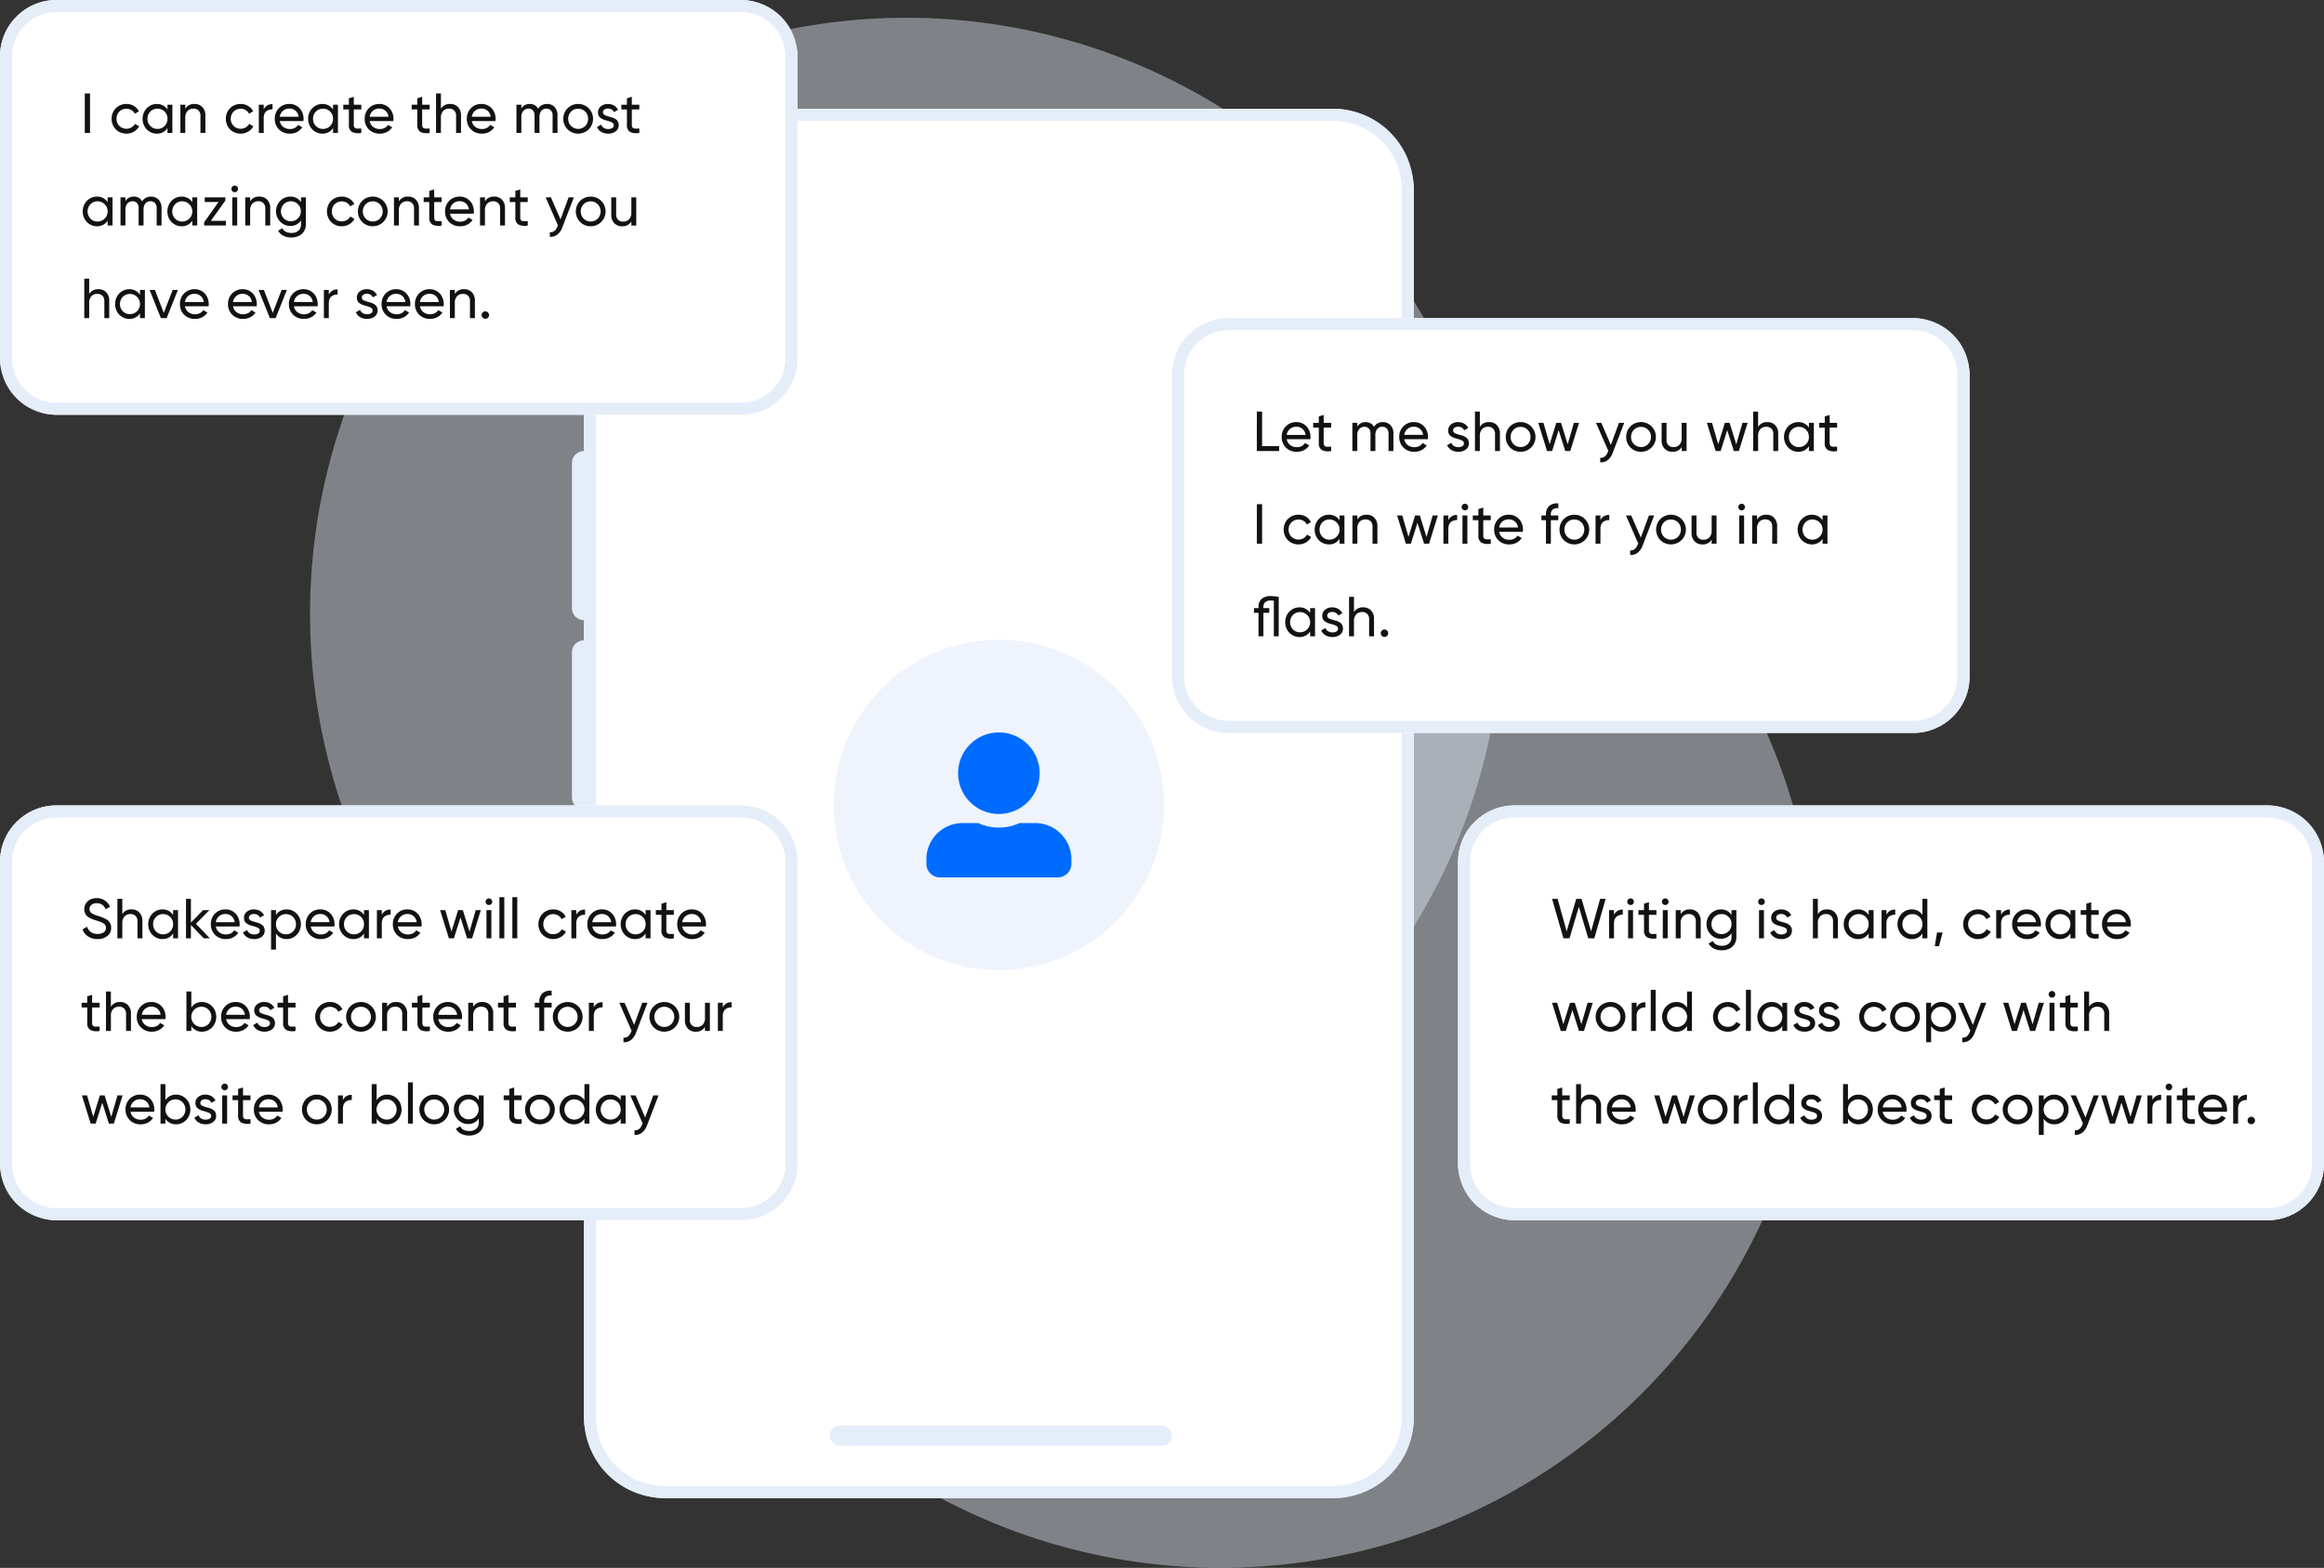
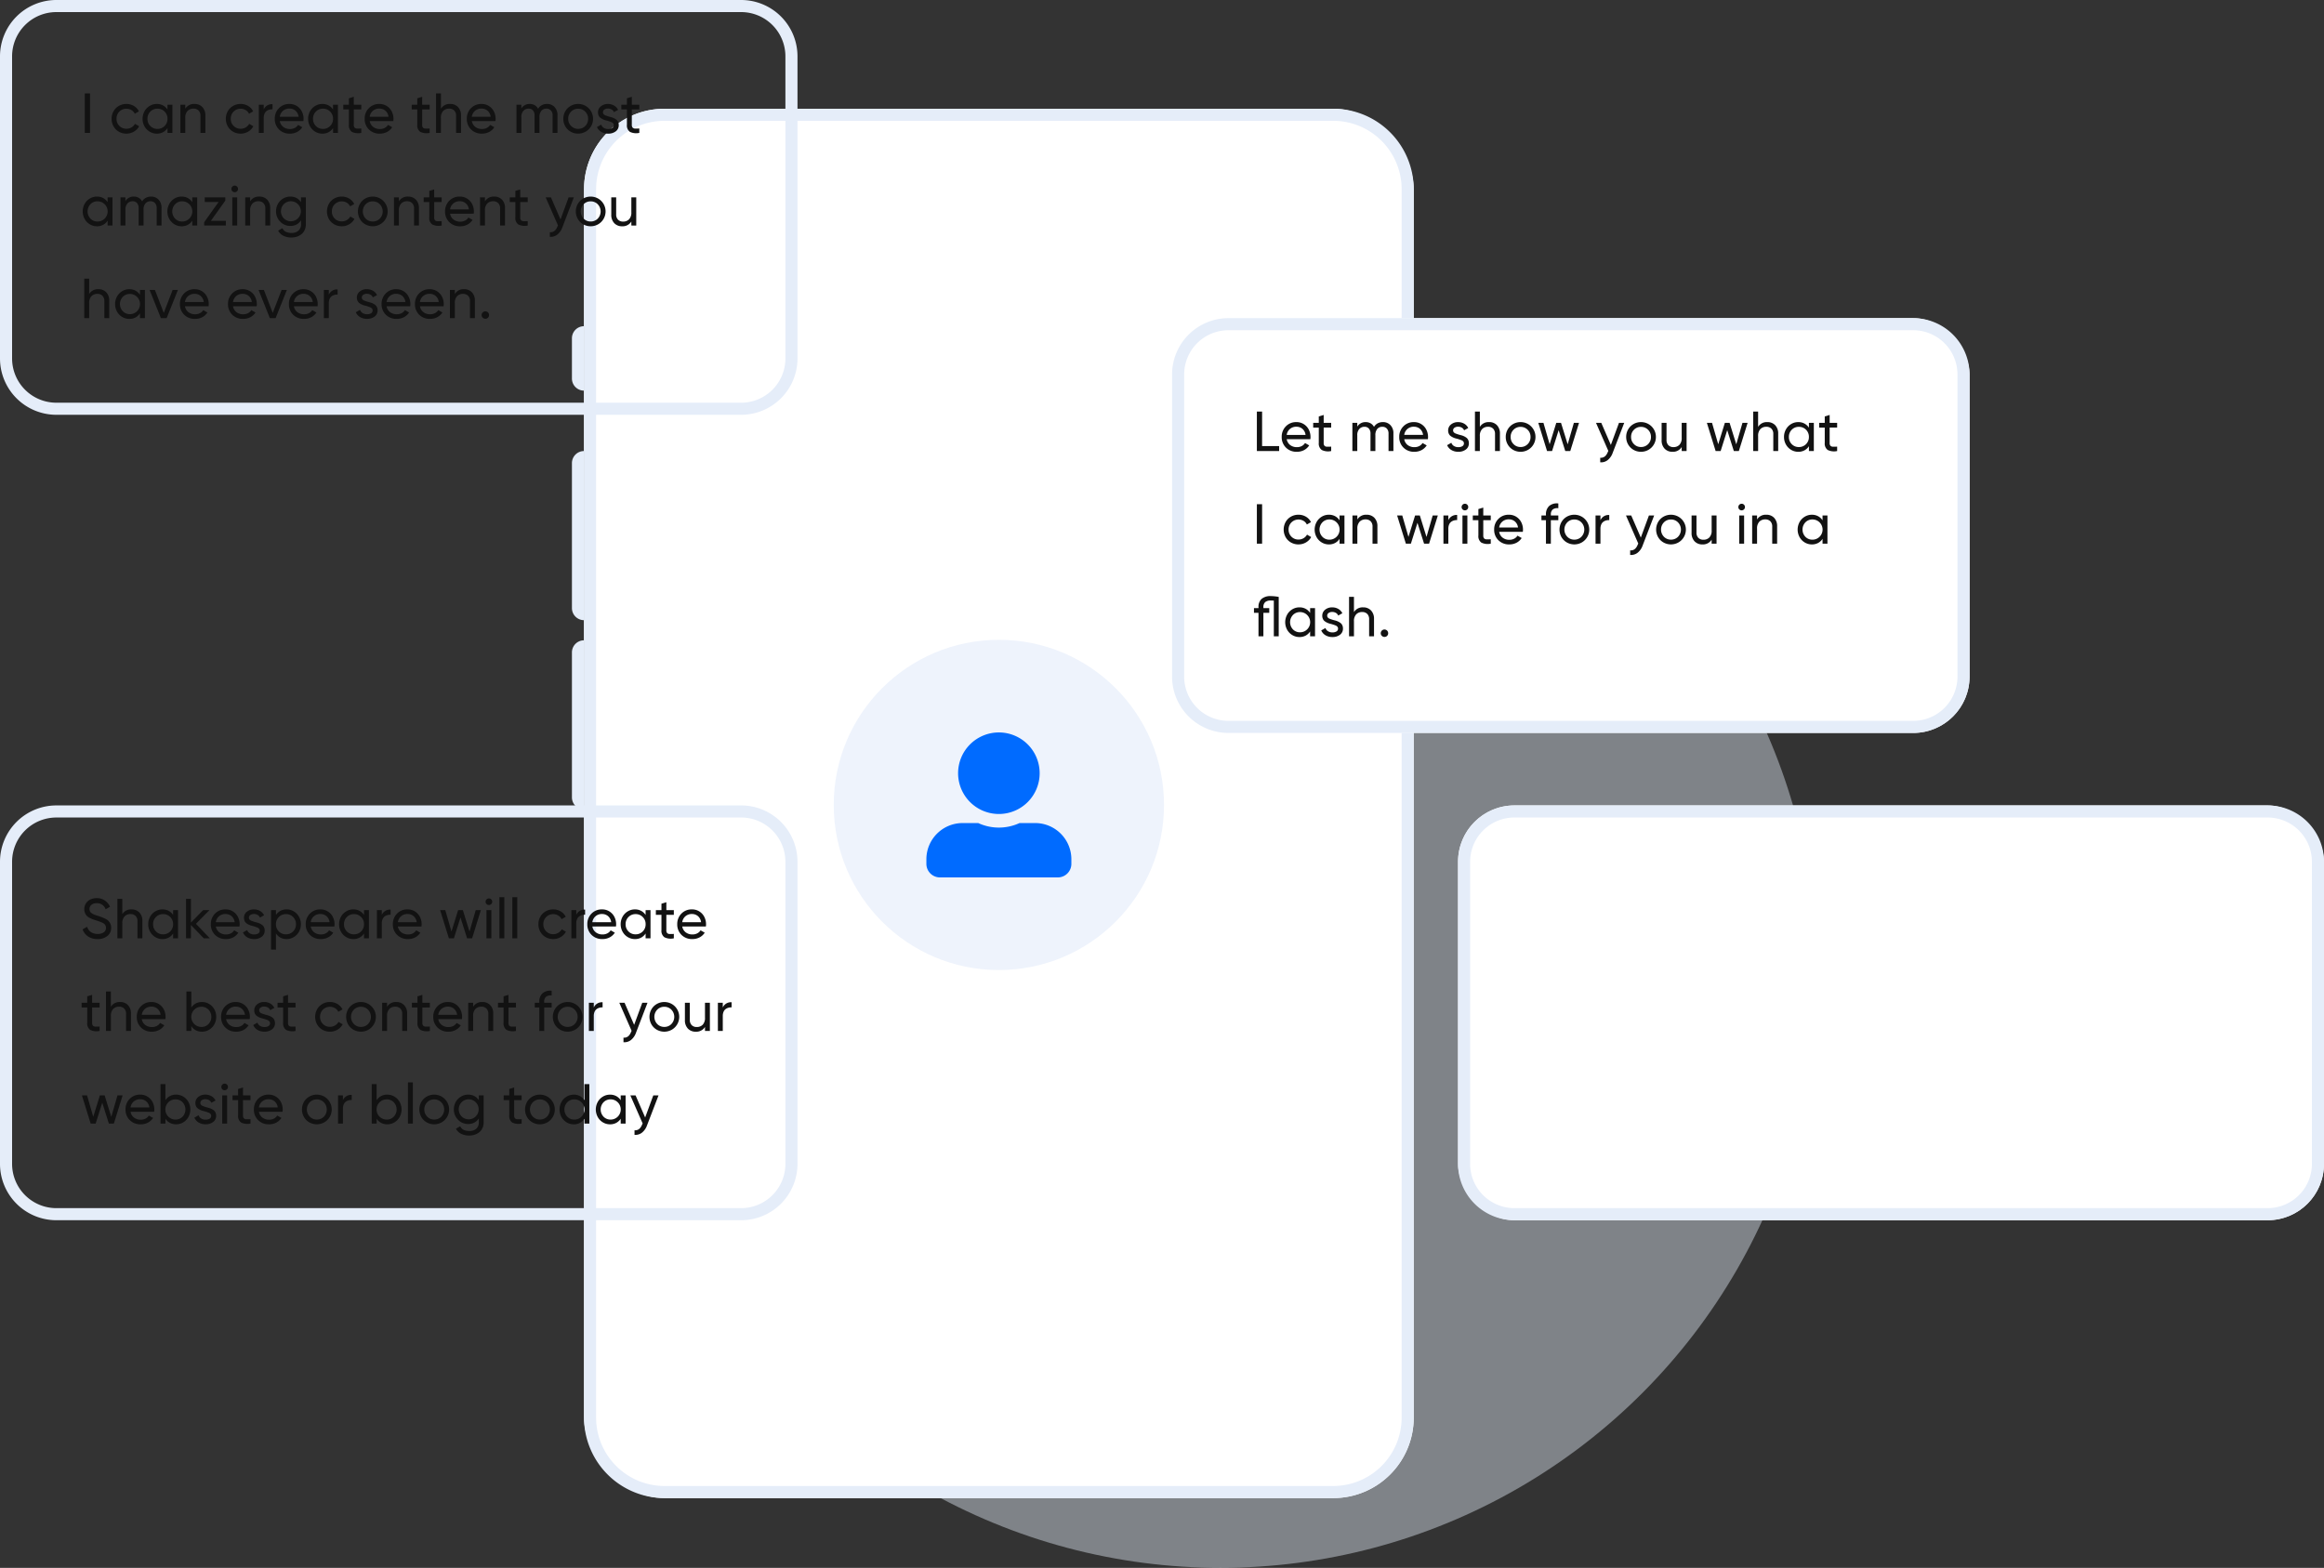
<svg xmlns="http://www.w3.org/2000/svg" width="577" height="389.325" viewBox="0 0 577 389.325">
  <rect x="0" y="0" width="577" height="389.325" fill="#333333" stroke="none" />
  <g id="Group_33999" data-name="Group 33999" transform="translate(-879 -2363)">
-     <circle id="Ellipse_2353" data-name="Ellipse 2353" cx="148.024" cy="148.024" r="148.024" transform="translate(955.977 2367.407)" fill="rgba(229,237,249,0.43)" />
    <circle id="Ellipse_2354" data-name="Ellipse 2354" cx="148.024" cy="148.024" r="148.024" transform="translate(1034 2456.276)" fill="rgba(229,237,249,0.43)" />
    <g id="Group_33956" data-name="Group 33956" transform="translate(102 486)">
      <rect id="Rectangle_23114" data-name="Rectangle 23114" width="206" height="345" rx="20" transform="translate(922 1904)" fill="#fff" />
      <path id="Rectangle_23114_-_Outline" data-name="Rectangle 23114 - Outline" d="M20,3A17,17,0,0,0,3,20V325a17,17,0,0,0,17,17H186a17,17,0,0,0,17-17V20A17,17,0,0,0,186,3H20m0-3H186a20,20,0,0,1,20,20V325a20,20,0,0,1-20,20H20A20,20,0,0,1,0,325V20A20,20,0,0,1,20,0Z" transform="translate(922 1904)" fill="#e5edf9" />
-       <rect id="Rectangle_23115" data-name="Rectangle 23115" width="85" height="5" rx="2.5" transform="translate(983 2231)" fill="#e5edf9" />
      <path id="Rectangle_23116" data-name="Rectangle 23116" d="M0,0H0A3,3,0,0,1,3,3V39a3,3,0,0,1-3,3H0a0,0,0,0,1,0,0V0A0,0,0,0,1,0,0Z" transform="translate(1128 1989)" fill="#e5edf9" />
      <path id="Rectangle_23117" data-name="Rectangle 23117" d="M3,0H3A0,0,0,0,1,3,0V42a0,0,0,0,1,0,0H3a3,3,0,0,1-3-3V3A3,3,0,0,1,3,0Z" transform="translate(919 1989)" fill="#e5edf9" />
      <path id="Rectangle_23119" data-name="Rectangle 23119" d="M3,0H3A0,0,0,0,1,3,0V16a0,0,0,0,1,0,0H3a3,3,0,0,1-3-3V3A3,3,0,0,1,3,0Z" transform="translate(919 1958)" fill="#e5edf9" />
      <path id="Rectangle_23118" data-name="Rectangle 23118" d="M3,0H3A0,0,0,0,1,3,0V42a0,0,0,0,1,0,0H3a3,3,0,0,1-3-3V3A3,3,0,0,1,3,0Z" transform="translate(919 2036)" fill="#e5edf9" />
    </g>
    <rect id="Rectangle_23120" data-name="Rectangle 23120" width="198" height="103" rx="14" transform="translate(1170 2442)" fill="#fff" />
    <path id="Rectangle_23120_-_Outline" data-name="Rectangle 23120 - Outline" d="M14,3A11,11,0,0,0,3,14V89a11,11,0,0,0,11,11H184a11,11,0,0,0,11-11V14A11,11,0,0,0,184,3H14m0-3H184a14,14,0,0,1,14,14V89a14,14,0,0,1-14,14H14A14,14,0,0,1,0,89V14A14,14,0,0,1,14,0Z" transform="translate(1170 2442)" fill="#e5edf9" />
    <rect id="Rectangle_23121" data-name="Rectangle 23121" width="215" height="103" rx="14" transform="translate(1241 2563)" fill="#fff" />
    <path id="Rectangle_23121_-_Outline" data-name="Rectangle 23121 - Outline" d="M14,3A11,11,0,0,0,3,14V89a11,11,0,0,0,11,11H201a11,11,0,0,0,11-11V14A11,11,0,0,0,201,3H14m0-3H201a14,14,0,0,1,14,14V89a14,14,0,0,1-14,14H14A14,14,0,0,1,0,89V14A14,14,0,0,1,14,0Z" transform="translate(1241 2563)" fill="#e5edf9" />
-     <rect id="Rectangle_23122" data-name="Rectangle 23122" width="198" height="103" rx="14" transform="translate(879 2563)" fill="#fff" />
    <path id="Rectangle_23122_-_Outline" data-name="Rectangle 23122 - Outline" d="M14,3A11,11,0,0,0,3,14V89a11,11,0,0,0,11,11H184a11,11,0,0,0,11-11V14A11,11,0,0,0,184,3H14m0-3H184a14,14,0,0,1,14,14V89a14,14,0,0,1-14,14H14A14,14,0,0,1,0,89V14A14,14,0,0,1,14,0Z" transform="translate(879 2563)" fill="#e5edf9" />
-     <rect id="Rectangle_23123" data-name="Rectangle 23123" width="198" height="103" rx="14" transform="translate(879 2363)" fill="#fff" />
    <path id="Rectangle_23123_-_Outline" data-name="Rectangle 23123 - Outline" d="M14,3A11,11,0,0,0,3,14V89a11,11,0,0,0,11,11H184a11,11,0,0,0,11-11V14A11,11,0,0,0,184,3H14m0-3H184a14,14,0,0,1,14,14V89a14,14,0,0,1-14,14H14A14,14,0,0,1,0,89V14A14,14,0,0,1,14,0Z" transform="translate(879 2363)" fill="#e5edf9" />
    <path id="Path_18039" data-name="Path 18039" d="M1.053-9.8h1.3V0h-1.3ZM11.388.185A3.71,3.71,0,0,1,9.505-.3,3.472,3.472,0,0,1,8.186-1.63,3.746,3.746,0,0,1,7.711-3.5a3.746,3.746,0,0,1,.475-1.87A3.472,3.472,0,0,1,9.505-6.7a3.71,3.71,0,0,1,1.883-.485,3.547,3.547,0,0,1,1.863.5,3.107,3.107,0,0,1,1.234,1.34l-1.019.588a2.086,2.086,0,0,0-.824-.9A2.368,2.368,0,0,0,11.388-6a2.361,2.361,0,0,0-1.757.718,2.438,2.438,0,0,0-.7,1.777,2.407,2.407,0,0,0,.7,1.764,2.372,2.372,0,0,0,1.757.711,2.424,2.424,0,0,0,1.258-.332,2.279,2.279,0,0,0,.861-.885l1.032.6a3.345,3.345,0,0,1-1.289,1.33A3.612,3.612,0,0,1,11.388.185ZM21.584-7H22.8V0H21.584V-1.2a3.04,3.04,0,0,1-1.1,1.022,3.178,3.178,0,0,1-1.542.366A3.406,3.406,0,0,1,17.161-.3a3.533,3.533,0,0,1-1.289-1.333A3.752,3.752,0,0,1,15.4-3.5a3.752,3.752,0,0,1,.475-1.866A3.533,3.533,0,0,1,17.161-6.7a3.406,3.406,0,0,1,1.777-.485,3.178,3.178,0,0,1,1.542.366,3.04,3.04,0,0,1,1.1,1.022Zm-2.5,6.009a2.414,2.414,0,0,0,1.777-.718A2.43,2.43,0,0,0,21.584-3.5a2.43,2.43,0,0,0-.718-1.791,2.414,2.414,0,0,0-1.777-.718,2.383,2.383,0,0,0-1.764.718A2.443,2.443,0,0,0,16.614-3.5a2.443,2.443,0,0,0,.711,1.791A2.383,2.383,0,0,0,19.089-.991Zm9.184-6.193a2.6,2.6,0,0,1,1.976.776A2.933,2.933,0,0,1,30.987-4.3V0H29.77V-4.225a1.817,1.817,0,0,0-.461-1.326,1.7,1.7,0,0,0-1.275-.472,1.977,1.977,0,0,0-1.466.567A2.383,2.383,0,0,0,26-3.712V0H24.787V-7H26v1A2.5,2.5,0,0,1,28.273-7.185ZM39.75.185A3.71,3.71,0,0,1,37.867-.3a3.472,3.472,0,0,1-1.319-1.33,3.746,3.746,0,0,1-.475-1.87,3.746,3.746,0,0,1,.475-1.87A3.472,3.472,0,0,1,37.867-6.7a3.71,3.71,0,0,1,1.883-.485,3.547,3.547,0,0,1,1.863.5,3.107,3.107,0,0,1,1.234,1.34l-1.019.588a2.086,2.086,0,0,0-.824-.9A2.368,2.368,0,0,0,39.75-6a2.361,2.361,0,0,0-1.757.718,2.438,2.438,0,0,0-.7,1.777,2.407,2.407,0,0,0,.7,1.764,2.372,2.372,0,0,0,1.757.711,2.424,2.424,0,0,0,1.258-.332,2.279,2.279,0,0,0,.861-.885l1.032.6a3.345,3.345,0,0,1-1.289,1.33A3.612,3.612,0,0,1,39.75.185Zm5.725-6.009a2.2,2.2,0,0,1,2.188-1.3v1.271a2.635,2.635,0,0,0-.79.089,2.112,2.112,0,0,0-.694.338,1.61,1.61,0,0,0-.513.677,2.585,2.585,0,0,0-.191,1.036V0H44.258V-7h1.217Zm3.989,2.885a2.3,2.3,0,0,0,.861,1.453A2.675,2.675,0,0,0,52-.964a2.505,2.505,0,0,0,1.213-.284,2.077,2.077,0,0,0,.8-.742l1.032.588A3.4,3.4,0,0,1,53.781-.239a3.763,3.763,0,0,1-1.808.424,3.66,3.66,0,0,1-2.71-1.046A3.583,3.583,0,0,1,48.22-3.5a3.624,3.624,0,0,1,1.025-2.628,3.516,3.516,0,0,1,2.639-1.056,3.326,3.326,0,0,1,1.832.516,3.407,3.407,0,0,1,1.23,1.357,4,4,0,0,1,.424,1.825,3.682,3.682,0,0,1-.041.547Zm2.42-3.1a2.407,2.407,0,0,0-1.624.554,2.376,2.376,0,0,0-.8,1.477H54.14a2.318,2.318,0,0,0-.783-1.511A2.251,2.251,0,0,0,51.884-6.036ZM62.688-7H63.9V0H62.688V-1.2a3.04,3.04,0,0,1-1.1,1.022,3.178,3.178,0,0,1-1.542.366A3.406,3.406,0,0,1,58.265-.3a3.533,3.533,0,0,1-1.289-1.333A3.752,3.752,0,0,1,56.5-3.5a3.752,3.752,0,0,1,.475-1.866A3.533,3.533,0,0,1,58.265-6.7a3.406,3.406,0,0,1,1.777-.485,3.178,3.178,0,0,1,1.542.366,3.04,3.04,0,0,1,1.1,1.022Zm-2.5,6.009a2.414,2.414,0,0,0,1.777-.718A2.43,2.43,0,0,0,62.688-3.5a2.43,2.43,0,0,0-.718-1.791,2.414,2.414,0,0,0-1.777-.718,2.383,2.383,0,0,0-1.764.718A2.443,2.443,0,0,0,57.718-3.5a2.443,2.443,0,0,0,.711,1.791A2.383,2.383,0,0,0,60.193-.991ZM69.7-5.824H67.838V-2.03a1.041,1.041,0,0,0,.205.728.847.847,0,0,0,.619.226q.414.01,1.036-.017V0a3.572,3.572,0,0,1-2.334-.26,1.936,1.936,0,0,1-.742-1.771V-5.824H65.234V-7h1.388V-8.593l1.217-.369V-7H69.7Zm2.088,2.885a2.3,2.3,0,0,0,.861,1.453,2.675,2.675,0,0,0,1.675.523,2.505,2.505,0,0,0,1.213-.284,2.077,2.077,0,0,0,.8-.742l1.032.588A3.4,3.4,0,0,1,76.1-.239a3.763,3.763,0,0,1-1.808.424,3.66,3.66,0,0,1-2.71-1.046A3.583,3.583,0,0,1,70.542-3.5a3.624,3.624,0,0,1,1.025-2.628,3.516,3.516,0,0,1,2.639-1.056,3.326,3.326,0,0,1,1.832.516,3.407,3.407,0,0,1,1.23,1.357,4,4,0,0,1,.424,1.825,3.682,3.682,0,0,1-.041.547Zm2.42-3.1a2.407,2.407,0,0,0-1.624.554,2.376,2.376,0,0,0-.8,1.477h4.676a2.318,2.318,0,0,0-.783-1.511A2.251,2.251,0,0,0,74.206-6.036Zm12.468.212H84.815V-2.03a1.041,1.041,0,0,0,.205.728.847.847,0,0,0,.619.226q.414.01,1.036-.017V0A3.572,3.572,0,0,1,84.34-.26,1.936,1.936,0,0,1,83.6-2.03V-5.824H82.211V-7H83.6V-8.593l1.217-.369V-7h1.859Zm5.069-1.36a2.6,2.6,0,0,1,1.976.776A2.933,2.933,0,0,1,94.457-4.3V0H93.24V-4.225a1.817,1.817,0,0,0-.461-1.326A1.7,1.7,0,0,0,91.5-6.022a1.977,1.977,0,0,0-1.466.567,2.383,2.383,0,0,0-.564,1.743V0H88.257V-9.8h1.217V-6A2.5,2.5,0,0,1,91.743-7.185Zm5.4,4.245a2.3,2.3,0,0,0,.861,1.453,2.675,2.675,0,0,0,1.675.523,2.505,2.505,0,0,0,1.213-.284,2.077,2.077,0,0,0,.8-.742l1.032.588a3.4,3.4,0,0,1-1.268,1.162,3.763,3.763,0,0,1-1.808.424,3.66,3.66,0,0,1-2.71-1.046A3.583,3.583,0,0,1,95.9-3.5a3.624,3.624,0,0,1,1.025-2.628,3.516,3.516,0,0,1,2.639-1.056,3.326,3.326,0,0,1,1.832.516,3.407,3.407,0,0,1,1.23,1.357,4,4,0,0,1,.424,1.825,3.682,3.682,0,0,1-.041.547Zm2.42-3.1a2.407,2.407,0,0,0-1.624.554,2.376,2.376,0,0,0-.8,1.477h4.676a2.318,2.318,0,0,0-.783-1.511A2.251,2.251,0,0,0,99.567-6.036Zm16.221-1.148a2.507,2.507,0,0,1,1.9.766,2.872,2.872,0,0,1,.728,2.064V0H117.2V-4.313a1.781,1.781,0,0,0-.417-1.261,1.458,1.458,0,0,0-1.121-.448,1.6,1.6,0,0,0-1.251.526,2.349,2.349,0,0,0-.472,1.606V0h-1.217V-4.313a1.827,1.827,0,0,0-.4-1.265,1.393,1.393,0,0,0-1.09-.444,1.7,1.7,0,0,0-1.278.533,2.227,2.227,0,0,0-.513,1.6V0h-1.217V-7h1.217v.937a2.336,2.336,0,0,1,2.085-1.121,2.394,2.394,0,0,1,1.23.308,2.2,2.2,0,0,1,.834.882,2.411,2.411,0,0,1,.93-.889A2.658,2.658,0,0,1,115.788-7.185Zm9.6,6.884a3.682,3.682,0,0,1-1.856.485A3.664,3.664,0,0,1,121.684-.3a3.557,3.557,0,0,1-1.336-1.333,3.67,3.67,0,0,1-.489-1.866,3.67,3.67,0,0,1,.489-1.866A3.557,3.557,0,0,1,121.684-6.7a3.664,3.664,0,0,1,1.853-.485,3.682,3.682,0,0,1,1.856.485,3.6,3.6,0,0,1,1.347,1.333,3.63,3.63,0,0,1,.5,1.866,3.63,3.63,0,0,1-.5,1.866A3.6,3.6,0,0,1,125.393-.3ZM123.537-1a2.394,2.394,0,0,0,1.767-.718,2.42,2.42,0,0,0,.714-1.777,2.42,2.42,0,0,0-.714-1.777A2.394,2.394,0,0,0,123.537-6a2.367,2.367,0,0,0-1.75.718,2.426,2.426,0,0,0-.711,1.777,2.426,2.426,0,0,0,.711,1.777A2.367,2.367,0,0,0,123.537-1Zm6.169-4.108a.685.685,0,0,0,.167.461,1.111,1.111,0,0,0,.444.3q.277.109.629.222t.718.2a3.847,3.847,0,0,1,.718.253,3.5,3.5,0,0,1,.629.373,1.478,1.478,0,0,1,.444.564,1.887,1.887,0,0,1,.167.813,1.842,1.842,0,0,1-.738,1.531A2.971,2.971,0,0,1,131,.185a3.252,3.252,0,0,1-1.743-.448,2.542,2.542,0,0,1-1.039-1.193l1.046-.6a1.491,1.491,0,0,0,.632.8,2.011,2.011,0,0,0,1.1.294,1.9,1.9,0,0,0,1-.236.786.786,0,0,0,.39-.721.685.685,0,0,0-.167-.461,1.141,1.141,0,0,0-.444-.308q-.277-.113-.629-.226t-.718-.2a3.846,3.846,0,0,1-.718-.253,3.626,3.626,0,0,1-.629-.369,1.459,1.459,0,0,1-.444-.554,1.826,1.826,0,0,1-.167-.8,1.872,1.872,0,0,1,.7-1.5,2.669,2.669,0,0,1,1.771-.588,2.959,2.959,0,0,1,1.518.386,2.515,2.515,0,0,1,1,1.07l-1.025.574a1.334,1.334,0,0,0-.6-.673,1.844,1.844,0,0,0-.9-.222,1.536,1.536,0,0,0-.878.246A.786.786,0,0,0,129.706-5.113Zm9.02-.711h-1.859V-2.03a1.041,1.041,0,0,0,.205.728.847.847,0,0,0,.619.226q.414.01,1.036-.017V0a3.572,3.572,0,0,1-2.334-.26,1.937,1.937,0,0,1-.742-1.771V-5.824h-1.388V-7h1.388V-8.593l1.217-.369V-7h1.859ZM6.72,16H7.937v7H6.72V21.8a3.04,3.04,0,0,1-1.1,1.022,3.178,3.178,0,0,1-1.542.366A3.406,3.406,0,0,1,2.3,22.7a3.533,3.533,0,0,1-1.289-1.333,3.9,3.9,0,0,1,0-3.732A3.533,3.533,0,0,1,2.3,16.3a3.406,3.406,0,0,1,1.777-.485,3.178,3.178,0,0,1,1.542.366A3.04,3.04,0,0,1,6.72,17.2Zm-2.5,6.009a2.509,2.509,0,1,0,0-5.018,2.383,2.383,0,0,0-1.764.718,2.611,2.611,0,0,0,0,3.582A2.383,2.383,0,0,0,4.225,22.009Zm13.258-6.193a2.507,2.507,0,0,1,1.9.766,2.872,2.872,0,0,1,.728,2.064V23H18.9V18.687a1.781,1.781,0,0,0-.417-1.261,1.458,1.458,0,0,0-1.121-.448,1.6,1.6,0,0,0-1.251.526,2.349,2.349,0,0,0-.472,1.606V23H14.42V18.687a1.827,1.827,0,0,0-.4-1.265,1.393,1.393,0,0,0-1.09-.444,1.7,1.7,0,0,0-1.278.533,2.227,2.227,0,0,0-.513,1.6V23H9.922V16h1.217v.937a2.336,2.336,0,0,1,2.085-1.121,2.394,2.394,0,0,1,1.23.308,2.2,2.2,0,0,1,.834.882,2.411,2.411,0,0,1,.93-.889A2.658,2.658,0,0,1,17.483,15.815ZM27.74,16h1.217v7H27.74V21.8a3.04,3.04,0,0,1-1.1,1.022,3.178,3.178,0,0,1-1.542.366,3.406,3.406,0,0,1-1.777-.485,3.533,3.533,0,0,1-1.289-1.333,3.9,3.9,0,0,1,0-3.732A3.533,3.533,0,0,1,23.317,16.3a3.406,3.406,0,0,1,1.777-.485,3.178,3.178,0,0,1,1.542.366,3.04,3.04,0,0,1,1.1,1.022Zm-2.5,6.009a2.509,2.509,0,1,0,0-5.018,2.383,2.383,0,0,0-1.764.718,2.611,2.611,0,0,0,0,3.582A2.383,2.383,0,0,0,25.245,22.009Zm7.113-.171h3.726V23H30.69v-.813l3.575-5.024H30.833V16H35.94v.813Zm5.93-7.109a.805.805,0,0,1-.588-.236.78.78,0,0,1-.239-.578.8.8,0,0,1,.239-.584.793.793,0,0,1,.588-.243.778.778,0,0,1,.574.243.8.8,0,0,1,.239.584.817.817,0,0,1-.813.813ZM37.672,23V16h1.217v7Zm6.7-7.185a2.6,2.6,0,0,1,1.976.776,2.933,2.933,0,0,1,.738,2.109V23H45.872V18.775a1.817,1.817,0,0,0-.461-1.326,1.7,1.7,0,0,0-1.275-.472,1.977,1.977,0,0,0-1.466.567,2.383,2.383,0,0,0-.564,1.743V23H40.888V16h1.217v1A2.5,2.5,0,0,1,44.375,15.815ZM54.735,16h1.2v6.706a3.3,3.3,0,0,1-.3,1.429,2.831,2.831,0,0,1-.8,1.032,3.671,3.671,0,0,1-1.135.6,4.218,4.218,0,0,1-1.33.208,4.375,4.375,0,0,1-2.03-.441,2.918,2.918,0,0,1-1.285-1.268l1.06-.6a2.206,2.206,0,0,0,.431.6,1.942,1.942,0,0,0,.725.41,3.445,3.445,0,0,0,1.128.164,2.435,2.435,0,0,0,1.712-.574,2.02,2.02,0,0,0,.625-1.565v-.991a3.029,3.029,0,0,1-1.1,1.029,3.144,3.144,0,0,1-1.531.366,3.409,3.409,0,0,1-2.529-1.06,3.56,3.56,0,0,1-1.039-2.591,3.655,3.655,0,0,1,.475-1.835A3.538,3.538,0,0,1,50.3,16.3a3.466,3.466,0,0,1,1.8-.485,3.144,3.144,0,0,1,1.531.366,3.049,3.049,0,0,1,1.1,1.022Zm-4.266,5.233a2.485,2.485,0,1,0,0-3.541,2.543,2.543,0,0,0,0,3.541Zm14.383,1.952a3.71,3.71,0,0,1-1.883-.485,3.472,3.472,0,0,1-1.319-1.33,3.916,3.916,0,0,1,0-3.739,3.472,3.472,0,0,1,1.319-1.33,3.71,3.71,0,0,1,1.883-.485,3.547,3.547,0,0,1,1.863.5,3.107,3.107,0,0,1,1.234,1.34l-1.019.588a2.086,2.086,0,0,0-.824-.9,2.5,2.5,0,0,0-3.011.379,2.438,2.438,0,0,0-.7,1.777,2.407,2.407,0,0,0,.7,1.764,2.372,2.372,0,0,0,1.757.711,2.424,2.424,0,0,0,1.258-.332,2.279,2.279,0,0,0,.861-.885l1.032.6a3.345,3.345,0,0,1-1.289,1.33A3.612,3.612,0,0,1,64.851,23.185Zm9.543-.485a3.785,3.785,0,0,1-3.708,0,3.557,3.557,0,0,1-1.336-1.333,3.807,3.807,0,0,1,0-3.732A3.557,3.557,0,0,1,70.686,16.3a3.785,3.785,0,0,1,3.708,0,3.687,3.687,0,0,1,0,6.4ZM72.538,22a2.394,2.394,0,0,0,1.767-.718,2.568,2.568,0,0,0,0-3.555A2.394,2.394,0,0,0,72.538,17a2.367,2.367,0,0,0-1.75.718,2.577,2.577,0,0,0,0,3.555A2.367,2.367,0,0,0,72.538,22Zm8.76-6.18a2.6,2.6,0,0,1,1.976.776,2.933,2.933,0,0,1,.738,2.109V23H82.8V18.775a1.817,1.817,0,0,0-.461-1.326,1.7,1.7,0,0,0-1.275-.472,1.977,1.977,0,0,0-1.466.567,2.383,2.383,0,0,0-.564,1.743V23H77.812V16h1.217v1A2.5,2.5,0,0,1,81.3,15.815Zm8.357,1.36H87.8V20.97A1.041,1.041,0,0,0,88,21.7a.847.847,0,0,0,.619.226q.414.01,1.036-.017V23a3.572,3.572,0,0,1-2.334-.26,1.936,1.936,0,0,1-.742-1.771V17.176H85.191V16h1.388V14.407l1.217-.369V16h1.859Zm2.088,2.885a2.3,2.3,0,0,0,.861,1.453,2.675,2.675,0,0,0,1.675.523,2.505,2.505,0,0,0,1.213-.284,2.077,2.077,0,0,0,.8-.742l1.032.588a3.4,3.4,0,0,1-1.268,1.162,3.763,3.763,0,0,1-1.808.424,3.66,3.66,0,0,1-2.71-1.046A3.583,3.583,0,0,1,90.5,19.5a3.624,3.624,0,0,1,1.025-2.628,3.516,3.516,0,0,1,2.639-1.056A3.326,3.326,0,0,1,96,16.332a3.407,3.407,0,0,1,1.23,1.357,4,4,0,0,1,.424,1.825,3.682,3.682,0,0,1-.041.547Zm2.42-3.1a2.407,2.407,0,0,0-1.624.554,2.376,2.376,0,0,0-.8,1.477h4.676a2.318,2.318,0,0,0-.783-1.511A2.251,2.251,0,0,0,94.163,16.964Zm8.507-1.148a2.6,2.6,0,0,1,1.976.776,2.933,2.933,0,0,1,.738,2.109V23h-1.217V18.775a1.817,1.817,0,0,0-.461-1.326,1.7,1.7,0,0,0-1.275-.472,1.977,1.977,0,0,0-1.466.567,2.383,2.383,0,0,0-.564,1.743V23H99.184V16H100.4v1A2.5,2.5,0,0,1,102.671,15.815Zm8.357,1.36h-1.859V20.97a1.041,1.041,0,0,0,.205.728.847.847,0,0,0,.619.226q.414.01,1.036-.017V23a3.572,3.572,0,0,1-2.334-.26,1.936,1.936,0,0,1-.742-1.771V17.176h-1.388V16h1.388V14.407l1.217-.369V16h1.859ZM121.178,16h1.3l-2.851,7.431a4.006,4.006,0,0,1-1.248,1.815,2.652,2.652,0,0,1-1.863.557V24.668q1.292.1,1.887-1.429l.13-.267L115.477,16h1.306l2.379,5.489Zm7.321,6.7a3.785,3.785,0,0,1-3.709,0,3.557,3.557,0,0,1-1.336-1.333,3.807,3.807,0,0,1,0-3.732,3.557,3.557,0,0,1,1.336-1.333,3.785,3.785,0,0,1,3.709,0,3.687,3.687,0,0,1,0,6.4Zm-1.856-.7a2.394,2.394,0,0,0,1.767-.718,2.568,2.568,0,0,0,0-3.555A2.394,2.394,0,0,0,126.644,17a2.367,2.367,0,0,0-1.75.718,2.577,2.577,0,0,0,0,3.555A2.367,2.367,0,0,0,126.644,22Zm10.107-6h1.217v7H136.75V22a2.5,2.5,0,0,1-2.27,1.189,2.6,2.6,0,0,1-1.976-.776,2.933,2.933,0,0,1-.738-2.109V16h1.217v4.225a1.817,1.817,0,0,0,.461,1.326,1.7,1.7,0,0,0,1.275.472,1.977,1.977,0,0,0,1.466-.567,2.383,2.383,0,0,0,.564-1.743ZM4.409,38.815a2.6,2.6,0,0,1,1.976.776A2.933,2.933,0,0,1,7.123,41.7V46H5.906V41.775a1.817,1.817,0,0,0-.461-1.326,1.7,1.7,0,0,0-1.275-.472,1.977,1.977,0,0,0-1.466.567,2.383,2.383,0,0,0-.564,1.743V46H.923V36.2H2.14V40A2.5,2.5,0,0,1,4.409,38.815ZM14.755,39h1.217v7H14.755V44.8a3.04,3.04,0,0,1-1.1,1.022,3.178,3.178,0,0,1-1.542.366,3.406,3.406,0,0,1-1.777-.485,3.533,3.533,0,0,1-1.289-1.333,3.9,3.9,0,0,1,0-3.732A3.533,3.533,0,0,1,10.332,39.3a3.406,3.406,0,0,1,1.777-.485,3.178,3.178,0,0,1,1.542.366,3.04,3.04,0,0,1,1.1,1.022Zm-2.5,6.009a2.509,2.509,0,1,0,0-5.018,2.383,2.383,0,0,0-1.764.718,2.611,2.611,0,0,0,0,3.582A2.383,2.383,0,0,0,12.26,45.009ZM22.859,39h1.313l-2.8,7H19.947l-2.8-7h1.319l2.194,5.7Zm3.059,4.061a2.3,2.3,0,0,0,.861,1.453,2.675,2.675,0,0,0,1.675.523,2.505,2.505,0,0,0,1.213-.284,2.077,2.077,0,0,0,.8-.742L31.5,44.6a3.4,3.4,0,0,1-1.268,1.162,3.763,3.763,0,0,1-1.808.424,3.66,3.66,0,0,1-2.71-1.046A3.583,3.583,0,0,1,24.674,42.5,3.624,3.624,0,0,1,25.7,39.872a3.516,3.516,0,0,1,2.639-1.056,3.326,3.326,0,0,1,1.832.516,3.407,3.407,0,0,1,1.23,1.357,4,4,0,0,1,.424,1.825,3.682,3.682,0,0,1-.041.547Zm2.42-3.1a2.407,2.407,0,0,0-1.624.554,2.376,2.376,0,0,0-.8,1.477h4.676a2.318,2.318,0,0,0-.783-1.511A2.251,2.251,0,0,0,28.338,39.964Zm9.515,3.1a2.3,2.3,0,0,0,.861,1.453,2.675,2.675,0,0,0,1.675.523,2.505,2.505,0,0,0,1.213-.284,2.077,2.077,0,0,0,.8-.742l1.032.588a3.4,3.4,0,0,1-1.268,1.162,3.763,3.763,0,0,1-1.808.424,3.66,3.66,0,0,1-2.71-1.046A3.583,3.583,0,0,1,36.609,42.5a3.624,3.624,0,0,1,1.025-2.628,3.516,3.516,0,0,1,2.639-1.056,3.326,3.326,0,0,1,1.832.516,3.407,3.407,0,0,1,1.23,1.357,4,4,0,0,1,.424,1.825,3.682,3.682,0,0,1-.041.547Zm2.42-3.1a2.407,2.407,0,0,0-1.624.554,2.376,2.376,0,0,0-.8,1.477h4.676a2.318,2.318,0,0,0-.783-1.511A2.251,2.251,0,0,0,40.273,39.964ZM49.915,39h1.313l-2.8,7H47l-2.8-7H45.52l2.194,5.7Zm3.059,4.061a2.3,2.3,0,0,0,.861,1.453,2.675,2.675,0,0,0,1.675.523,2.505,2.505,0,0,0,1.213-.284,2.077,2.077,0,0,0,.8-.742l1.032.588a3.4,3.4,0,0,1-1.268,1.162,3.763,3.763,0,0,1-1.808.424,3.66,3.66,0,0,1-2.71-1.046A3.583,3.583,0,0,1,51.73,42.5a3.624,3.624,0,0,1,1.025-2.628,3.516,3.516,0,0,1,2.639-1.056,3.326,3.326,0,0,1,1.832.516,3.407,3.407,0,0,1,1.23,1.357,4,4,0,0,1,.424,1.825,3.682,3.682,0,0,1-.041.547Zm2.42-3.1a2.407,2.407,0,0,0-1.624.554,2.376,2.376,0,0,0-.8,1.477H57.65a2.318,2.318,0,0,0-.783-1.511A2.251,2.251,0,0,0,55.394,39.964Zm6.238.212a2.2,2.2,0,0,1,2.188-1.3v1.271a2.635,2.635,0,0,0-.79.089,2.112,2.112,0,0,0-.694.338,1.61,1.61,0,0,0-.513.677,2.585,2.585,0,0,0-.191,1.036V46H60.415V39h1.217Zm8.2.711a.685.685,0,0,0,.167.461,1.111,1.111,0,0,0,.444.3q.277.109.629.222t.718.2a3.847,3.847,0,0,1,.718.253,3.5,3.5,0,0,1,.629.373,1.478,1.478,0,0,1,.444.564,1.887,1.887,0,0,1,.167.813,1.842,1.842,0,0,1-.738,1.531,2.971,2.971,0,0,1-1.88.574,3.252,3.252,0,0,1-1.743-.448,2.542,2.542,0,0,1-1.039-1.193l1.046-.6a1.491,1.491,0,0,0,.632.8,2.011,2.011,0,0,0,1.1.294,1.9,1.9,0,0,0,1-.236.786.786,0,0,0,.39-.721.685.685,0,0,0-.167-.461,1.14,1.14,0,0,0-.444-.308q-.277-.113-.629-.226t-.718-.2a3.847,3.847,0,0,1-.718-.253,3.627,3.627,0,0,1-.629-.369,1.459,1.459,0,0,1-.444-.554,1.825,1.825,0,0,1-.167-.8,1.872,1.872,0,0,1,.7-1.5,2.669,2.669,0,0,1,1.771-.588A2.959,2.959,0,0,1,72.6,39.2a2.515,2.515,0,0,1,1,1.07l-1.025.574a1.334,1.334,0,0,0-.6-.673,1.844,1.844,0,0,0-.9-.222,1.536,1.536,0,0,0-.878.246A.786.786,0,0,0,69.835,40.887Zm6.149,2.174a2.3,2.3,0,0,0,.861,1.453,2.675,2.675,0,0,0,1.675.523,2.505,2.505,0,0,0,1.213-.284,2.077,2.077,0,0,0,.8-.742l1.032.588A3.4,3.4,0,0,1,80.3,45.761a3.763,3.763,0,0,1-1.808.424,3.66,3.66,0,0,1-2.71-1.046A3.583,3.583,0,0,1,74.739,42.5a3.624,3.624,0,0,1,1.025-2.628A3.516,3.516,0,0,1,78.4,38.815a3.326,3.326,0,0,1,1.832.516,3.407,3.407,0,0,1,1.23,1.357,4,4,0,0,1,.424,1.825,3.682,3.682,0,0,1-.041.547Zm2.42-3.1a2.407,2.407,0,0,0-1.624.554,2.376,2.376,0,0,0-.8,1.477h4.676a2.318,2.318,0,0,0-.783-1.511A2.251,2.251,0,0,0,78.4,39.964Zm5.862,3.1a2.3,2.3,0,0,0,.861,1.453,2.675,2.675,0,0,0,1.675.523,2.505,2.505,0,0,0,1.213-.284,2.077,2.077,0,0,0,.8-.742l1.032.588a3.4,3.4,0,0,1-1.268,1.162,3.763,3.763,0,0,1-1.808.424,3.66,3.66,0,0,1-2.71-1.046A3.583,3.583,0,0,1,83.021,42.5a3.624,3.624,0,0,1,1.025-2.628,3.516,3.516,0,0,1,2.639-1.056,3.326,3.326,0,0,1,1.832.516,3.407,3.407,0,0,1,1.23,1.357,4,4,0,0,1,.424,1.825,3.682,3.682,0,0,1-.041.547Zm2.42-3.1a2.407,2.407,0,0,0-1.624.554,2.376,2.376,0,0,0-.8,1.477h4.676a2.318,2.318,0,0,0-.783-1.511A2.251,2.251,0,0,0,86.685,39.964Zm8.507-1.148a2.6,2.6,0,0,1,1.976.776,2.933,2.933,0,0,1,.738,2.109V46H96.689V41.775a1.817,1.817,0,0,0-.461-1.326,1.7,1.7,0,0,0-1.275-.472,1.977,1.977,0,0,0-1.466.567,2.383,2.383,0,0,0-.564,1.743V46H91.706V39h1.217v1A2.5,2.5,0,0,1,95.192,38.815Zm5.322,7.342a.921.921,0,1,1,.909-.916.9.9,0,0,1-.26.649A.869.869,0,0,1,100.514,46.157Z" transform="translate(899 2396)" fill="#121212" />
    <path id="Path_18038" data-name="Path 18038" d="M4.211.185A4.119,4.119,0,0,1,1.87-.461,3.449,3.449,0,0,1,.506-2.229l1.121-.643a2.514,2.514,0,0,0,.926,1.309,2.836,2.836,0,0,0,1.692.468,2.466,2.466,0,0,0,1.542-.414,1.323,1.323,0,0,0,.53-1.1,1.245,1.245,0,0,0-.109-.53,1.358,1.358,0,0,0-.28-.4,1.882,1.882,0,0,0-.5-.325q-.325-.157-.622-.267t-.8-.267q-.622-.2-.94-.314a7.4,7.4,0,0,1-.8-.366,2.6,2.6,0,0,1-.725-.509,2.508,2.508,0,0,1-.427-.68,2.3,2.3,0,0,1-.188-.947,2.609,2.609,0,0,1,.431-1.494,2.677,2.677,0,0,1,1.125-.957A3.625,3.625,0,0,1,4.006-9.98a3.5,3.5,0,0,1,2.023.588A3.638,3.638,0,0,1,7.321-7.841l-1.094.629A2.239,2.239,0,0,0,4.006-8.723a1.983,1.983,0,0,0-1.289.4,1.3,1.3,0,0,0-.489,1.06,1.316,1.316,0,0,0,.12.581,1.162,1.162,0,0,0,.4.441,3.484,3.484,0,0,0,.625.338q.342.144.909.321a13.261,13.261,0,0,1,1.859.718,2.481,2.481,0,0,1,1.36,1.5,2.655,2.655,0,0,1,.1.731A2.515,2.515,0,0,1,6.665-.584,3.743,3.743,0,0,1,4.211.185Zm8.425-7.369a2.6,2.6,0,0,1,1.976.776A2.933,2.933,0,0,1,15.35-4.3V0H14.133V-4.225a1.817,1.817,0,0,0-.461-1.326A1.7,1.7,0,0,0,12.4-6.022a1.977,1.977,0,0,0-1.466.567,2.383,2.383,0,0,0-.564,1.743V0H9.15V-9.8h1.217V-6A2.5,2.5,0,0,1,12.636-7.185ZM22.982-7H24.2V0H22.982V-1.2a3.04,3.04,0,0,1-1.1,1.022,3.178,3.178,0,0,1-1.542.366A3.406,3.406,0,0,1,18.559-.3a3.533,3.533,0,0,1-1.289-1.333A3.752,3.752,0,0,1,16.8-3.5a3.752,3.752,0,0,1,.475-1.866A3.533,3.533,0,0,1,18.559-6.7a3.406,3.406,0,0,1,1.777-.485,3.178,3.178,0,0,1,1.542.366,3.04,3.04,0,0,1,1.1,1.022Zm-2.5,6.009a2.414,2.414,0,0,0,1.777-.718A2.43,2.43,0,0,0,22.982-3.5a2.43,2.43,0,0,0-.718-1.791,2.414,2.414,0,0,0-1.777-.718,2.383,2.383,0,0,0-1.764.718A2.443,2.443,0,0,0,18.012-3.5a2.443,2.443,0,0,0,.711,1.791A2.383,2.383,0,0,0,20.487-.991ZM32.1,0H30.594L27.4-3.315V0H26.185V-9.8H27.4v5.9L30.43-7H32L28.652-3.609Zm1.487-2.939a2.3,2.3,0,0,0,.861,1.453,2.675,2.675,0,0,0,1.675.523,2.505,2.505,0,0,0,1.213-.284,2.077,2.077,0,0,0,.8-.742l1.032.588A3.4,3.4,0,0,1,37.908-.239,3.763,3.763,0,0,1,36.1.185,3.66,3.66,0,0,1,33.39-.861,3.583,3.583,0,0,1,32.347-3.5a3.624,3.624,0,0,1,1.025-2.628,3.516,3.516,0,0,1,2.639-1.056,3.326,3.326,0,0,1,1.832.516,3.407,3.407,0,0,1,1.23,1.357A4,4,0,0,1,39.5-3.486a3.682,3.682,0,0,1-.041.547Zm2.42-3.1a2.407,2.407,0,0,0-1.624.554,2.376,2.376,0,0,0-.8,1.477h4.676a2.318,2.318,0,0,0-.783-1.511A2.251,2.251,0,0,0,36.011-6.036Zm5.793.923a.685.685,0,0,0,.167.461,1.111,1.111,0,0,0,.444.3q.277.109.629.222t.718.2a3.847,3.847,0,0,1,.718.253,3.5,3.5,0,0,1,.629.373,1.478,1.478,0,0,1,.444.564,1.887,1.887,0,0,1,.167.813A1.842,1.842,0,0,1,44.983-.39,2.971,2.971,0,0,1,43.1.185,3.252,3.252,0,0,1,41.36-.263a2.542,2.542,0,0,1-1.039-1.193l1.046-.6a1.491,1.491,0,0,0,.632.8,2.011,2.011,0,0,0,1.1.294,1.9,1.9,0,0,0,1-.236.786.786,0,0,0,.39-.721.685.685,0,0,0-.167-.461,1.14,1.14,0,0,0-.444-.308Q43.6-2.8,43.25-2.916t-.718-.2a3.847,3.847,0,0,1-.718-.253,3.627,3.627,0,0,1-.629-.369,1.459,1.459,0,0,1-.444-.554,1.826,1.826,0,0,1-.167-.8,1.872,1.872,0,0,1,.7-1.5,2.669,2.669,0,0,1,1.771-.588,2.959,2.959,0,0,1,1.518.386,2.515,2.515,0,0,1,1,1.07l-1.025.574a1.334,1.334,0,0,0-.6-.673,1.844,1.844,0,0,0-.9-.222,1.536,1.536,0,0,0-.878.246A.786.786,0,0,0,41.8-5.113Zm9.355-2.071a3.406,3.406,0,0,1,1.777.485,3.559,3.559,0,0,1,1.292,1.333A3.731,3.731,0,0,1,54.707-3.5a3.731,3.731,0,0,1-.479,1.866A3.559,3.559,0,0,1,52.937-.3a3.406,3.406,0,0,1-1.777.485,3.178,3.178,0,0,1-1.542-.366,3.04,3.04,0,0,1-1.1-1.022V2.8H47.3V-7h1.217v1.2a3.04,3.04,0,0,1,1.1-1.022A3.178,3.178,0,0,1,51.159-7.185Zm-.15,6.193a2.383,2.383,0,0,0,1.764-.718A2.443,2.443,0,0,0,53.484-3.5a2.443,2.443,0,0,0-.711-1.791,2.383,2.383,0,0,0-1.764-.718,2.414,2.414,0,0,0-1.777.718A2.43,2.43,0,0,0,48.514-3.5a2.43,2.43,0,0,0,.718,1.791A2.414,2.414,0,0,0,51.009-.991Zm6.142-1.948a2.3,2.3,0,0,0,.861,1.453,2.675,2.675,0,0,0,1.675.523A2.505,2.505,0,0,0,60.9-1.248a2.077,2.077,0,0,0,.8-.742l1.032.588A3.4,3.4,0,0,1,61.468-.239,3.763,3.763,0,0,1,59.66.185a3.66,3.66,0,0,1-2.71-1.046A3.583,3.583,0,0,1,55.907-3.5a3.624,3.624,0,0,1,1.025-2.628,3.516,3.516,0,0,1,2.639-1.056,3.326,3.326,0,0,1,1.832.516,3.407,3.407,0,0,1,1.23,1.357,4,4,0,0,1,.424,1.825,3.682,3.682,0,0,1-.041.547Zm2.42-3.1a2.407,2.407,0,0,0-1.624.554,2.376,2.376,0,0,0-.8,1.477h4.676a2.318,2.318,0,0,0-.783-1.511A2.251,2.251,0,0,0,59.571-6.036ZM70.375-7h1.217V0H70.375V-1.2a3.04,3.04,0,0,1-1.1,1.022,3.178,3.178,0,0,1-1.542.366A3.406,3.406,0,0,1,65.952-.3a3.533,3.533,0,0,1-1.289-1.333A3.752,3.752,0,0,1,64.188-3.5a3.752,3.752,0,0,1,.475-1.866A3.533,3.533,0,0,1,65.952-6.7a3.406,3.406,0,0,1,1.777-.485,3.178,3.178,0,0,1,1.542.366,3.04,3.04,0,0,1,1.1,1.022ZM67.88-.991a2.414,2.414,0,0,0,1.777-.718A2.43,2.43,0,0,0,70.375-3.5a2.43,2.43,0,0,0-.718-1.791,2.414,2.414,0,0,0-1.777-.718,2.383,2.383,0,0,0-1.764.718A2.443,2.443,0,0,0,65.405-3.5a2.443,2.443,0,0,0,.711,1.791A2.383,2.383,0,0,0,67.88-.991Zm6.914-4.833a2.2,2.2,0,0,1,2.188-1.3v1.271a2.635,2.635,0,0,0-.79.089,2.112,2.112,0,0,0-.694.338,1.61,1.61,0,0,0-.513.677,2.585,2.585,0,0,0-.191,1.036V0H73.577V-7h1.217Zm3.989,2.885a2.3,2.3,0,0,0,.861,1.453,2.675,2.675,0,0,0,1.675.523,2.505,2.505,0,0,0,1.213-.284,2.077,2.077,0,0,0,.8-.742l1.032.588A3.4,3.4,0,0,1,83.1-.239a3.763,3.763,0,0,1-1.808.424,3.66,3.66,0,0,1-2.71-1.046A3.583,3.583,0,0,1,77.539-3.5a3.624,3.624,0,0,1,1.025-2.628A3.516,3.516,0,0,1,81.2-7.185a3.326,3.326,0,0,1,1.832.516,3.407,3.407,0,0,1,1.23,1.357,4,4,0,0,1,.424,1.825,3.682,3.682,0,0,1-.041.547Zm2.42-3.1a2.407,2.407,0,0,0-1.624.554,2.376,2.376,0,0,0-.8,1.477h4.676a2.318,2.318,0,0,0-.783-1.511A2.251,2.251,0,0,0,81.2-6.036ZM98.108-7h1.278L97.212,0H95.968L94.327-5.182,92.694,0H91.45L89.276-7h1.278l1.538,5.318L93.74-7h1.176L96.57-1.668Zm3.285-1.271a.805.805,0,0,1-.588-.236.78.78,0,0,1-.239-.578.8.8,0,0,1,.239-.584.793.793,0,0,1,.588-.243.778.778,0,0,1,.574.243.8.8,0,0,1,.239.584.783.783,0,0,1-.239.574A.783.783,0,0,1,101.392-8.271ZM100.777,0V-7h1.217V0Zm3.216,0V-10.22h1.217V0Zm3.216,0V-10.22h1.217V0Zm10.144.185A3.71,3.71,0,0,1,115.47-.3a3.472,3.472,0,0,1-1.319-1.33,3.746,3.746,0,0,1-.475-1.87,3.746,3.746,0,0,1,.475-1.87A3.472,3.472,0,0,1,115.47-6.7a3.71,3.71,0,0,1,1.883-.485,3.547,3.547,0,0,1,1.863.5,3.107,3.107,0,0,1,1.234,1.34l-1.019.588a2.086,2.086,0,0,0-.824-.9A2.368,2.368,0,0,0,117.354-6a2.361,2.361,0,0,0-1.757.718,2.438,2.438,0,0,0-.7,1.777,2.407,2.407,0,0,0,.7,1.764,2.372,2.372,0,0,0,1.757.711,2.424,2.424,0,0,0,1.258-.332,2.279,2.279,0,0,0,.861-.885l1.032.6a3.345,3.345,0,0,1-1.289,1.33A3.612,3.612,0,0,1,117.354.185Zm5.725-6.009a2.2,2.2,0,0,1,2.188-1.3v1.271a2.635,2.635,0,0,0-.79.089,2.112,2.112,0,0,0-.694.338,1.61,1.61,0,0,0-.513.677,2.585,2.585,0,0,0-.191,1.036V0h-1.217V-7h1.217Zm3.989,2.885a2.3,2.3,0,0,0,.861,1.453,2.675,2.675,0,0,0,1.675.523,2.505,2.505,0,0,0,1.213-.284,2.077,2.077,0,0,0,.8-.742l1.032.588a3.4,3.4,0,0,1-1.268,1.162,3.763,3.763,0,0,1-1.808.424,3.66,3.66,0,0,1-2.71-1.046A3.583,3.583,0,0,1,125.823-3.5a3.624,3.624,0,0,1,1.025-2.628,3.516,3.516,0,0,1,2.639-1.056,3.326,3.326,0,0,1,1.832.516,3.407,3.407,0,0,1,1.23,1.357,4,4,0,0,1,.424,1.825,3.682,3.682,0,0,1-.041.547Zm2.42-3.1a2.407,2.407,0,0,0-1.624.554,2.376,2.376,0,0,0-.8,1.477h4.676a2.318,2.318,0,0,0-.783-1.511A2.251,2.251,0,0,0,129.487-6.036ZM140.291-7h1.217V0h-1.217V-1.2a3.04,3.04,0,0,1-1.1,1.022,3.178,3.178,0,0,1-1.542.366A3.406,3.406,0,0,1,135.868-.3a3.533,3.533,0,0,1-1.289-1.333A3.752,3.752,0,0,1,134.1-3.5a3.752,3.752,0,0,1,.475-1.866A3.533,3.533,0,0,1,135.868-6.7a3.406,3.406,0,0,1,1.777-.485,3.178,3.178,0,0,1,1.542.366,3.04,3.04,0,0,1,1.1,1.022ZM137.8-.991a2.414,2.414,0,0,0,1.777-.718,2.43,2.43,0,0,0,.718-1.791,2.43,2.43,0,0,0-.718-1.791,2.414,2.414,0,0,0-1.777-.718,2.383,2.383,0,0,0-1.764.718,2.443,2.443,0,0,0-.711,1.791,2.443,2.443,0,0,0,.711,1.791A2.383,2.383,0,0,0,137.8-.991ZM147.3-5.824h-1.859V-2.03a1.041,1.041,0,0,0,.205.728.847.847,0,0,0,.619.226q.414.01,1.036-.017V0a3.572,3.572,0,0,1-2.334-.26,1.937,1.937,0,0,1-.742-1.771V-5.824h-1.388V-7h1.388V-8.593l1.217-.369V-7H147.3Zm2.088,2.885a2.3,2.3,0,0,0,.861,1.453,2.675,2.675,0,0,0,1.675.523,2.505,2.505,0,0,0,1.213-.284,2.077,2.077,0,0,0,.8-.742l1.032.588a3.4,3.4,0,0,1-1.268,1.162A3.763,3.763,0,0,1,151.9.185a3.66,3.66,0,0,1-2.71-1.046A3.583,3.583,0,0,1,148.145-3.5a3.624,3.624,0,0,1,1.025-2.628,3.516,3.516,0,0,1,2.639-1.056,3.326,3.326,0,0,1,1.832.516,3.407,3.407,0,0,1,1.23,1.357,4,4,0,0,1,.424,1.825,3.682,3.682,0,0,1-.041.547Zm2.42-3.1a2.407,2.407,0,0,0-1.624.554,2.376,2.376,0,0,0-.8,1.477h4.676a2.318,2.318,0,0,0-.783-1.511A2.251,2.251,0,0,0,151.809-6.036ZM4.73,17.176H2.871V20.97a1.041,1.041,0,0,0,.205.728.847.847,0,0,0,.619.226q.414.01,1.036-.017V23A3.572,3.572,0,0,1,2.4,22.74a1.936,1.936,0,0,1-.742-1.771V17.176H.267V16H1.654V14.407l1.217-.369V16H4.73ZM9.8,15.815a2.6,2.6,0,0,1,1.976.776,2.933,2.933,0,0,1,.738,2.109V23H11.3V18.775a1.817,1.817,0,0,0-.461-1.326,1.7,1.7,0,0,0-1.275-.472,1.977,1.977,0,0,0-1.466.567,2.383,2.383,0,0,0-.564,1.743V23H6.313V13.2H7.53V17A2.5,2.5,0,0,1,9.8,15.815Zm5.4,4.245a2.3,2.3,0,0,0,.861,1.453,2.675,2.675,0,0,0,1.675.523,2.505,2.505,0,0,0,1.213-.284,2.077,2.077,0,0,0,.8-.742l1.032.588a3.4,3.4,0,0,1-1.268,1.162,3.763,3.763,0,0,1-1.808.424A3.66,3.66,0,0,1,15,22.139,3.583,3.583,0,0,1,13.959,19.5a3.624,3.624,0,0,1,1.025-2.628,3.516,3.516,0,0,1,2.639-1.056,3.326,3.326,0,0,1,1.832.516,3.407,3.407,0,0,1,1.23,1.357,4,4,0,0,1,.424,1.825,3.682,3.682,0,0,1-.041.547Zm2.42-3.1A2.407,2.407,0,0,0,16,17.518a2.376,2.376,0,0,0-.8,1.477h4.676a2.318,2.318,0,0,0-.783-1.511A2.251,2.251,0,0,0,17.623,16.964Zm12.523-1.148a3.406,3.406,0,0,1,1.777.485,3.559,3.559,0,0,1,1.292,1.333,3.878,3.878,0,0,1,0,3.732A3.559,3.559,0,0,1,31.923,22.7a3.406,3.406,0,0,1-1.777.485,3.178,3.178,0,0,1-1.542-.366A3.04,3.04,0,0,1,27.5,21.8V23H26.284V13.2H27.5V17.2a3.04,3.04,0,0,1,1.1-1.022A3.178,3.178,0,0,1,30.146,15.815ZM30,22.009a2.383,2.383,0,0,0,1.764-.718,2.611,2.611,0,0,0,0-3.582A2.383,2.383,0,0,0,30,16.991a2.509,2.509,0,1,0,0,5.018Zm6.142-1.948A2.3,2.3,0,0,0,37,21.513a2.675,2.675,0,0,0,1.675.523,2.505,2.505,0,0,0,1.213-.284,2.077,2.077,0,0,0,.8-.742l1.032.588a3.4,3.4,0,0,1-1.268,1.162,3.763,3.763,0,0,1-1.808.424,3.66,3.66,0,0,1-2.71-1.046A3.583,3.583,0,0,1,34.893,19.5a3.624,3.624,0,0,1,1.025-2.628,3.516,3.516,0,0,1,2.639-1.056,3.326,3.326,0,0,1,1.832.516,3.407,3.407,0,0,1,1.23,1.357,4,4,0,0,1,.424,1.825,3.682,3.682,0,0,1-.041.547Zm2.42-3.1a2.407,2.407,0,0,0-1.624.554,2.376,2.376,0,0,0-.8,1.477h4.676a2.318,2.318,0,0,0-.783-1.511A2.251,2.251,0,0,0,38.557,16.964Zm5.793.923a.685.685,0,0,0,.167.461,1.111,1.111,0,0,0,.444.3q.277.109.629.222t.718.2a3.846,3.846,0,0,1,.718.253,3.5,3.5,0,0,1,.629.373,1.478,1.478,0,0,1,.444.564,1.887,1.887,0,0,1,.167.813,1.842,1.842,0,0,1-.738,1.531,2.971,2.971,0,0,1-1.88.574,3.252,3.252,0,0,1-1.743-.448,2.542,2.542,0,0,1-1.039-1.193l1.046-.6a1.491,1.491,0,0,0,.632.8,2.011,2.011,0,0,0,1.1.294,1.9,1.9,0,0,0,1-.236.786.786,0,0,0,.39-.721.685.685,0,0,0-.167-.461,1.14,1.14,0,0,0-.444-.308q-.277-.113-.629-.226t-.718-.2a3.846,3.846,0,0,1-.718-.253,3.627,3.627,0,0,1-.629-.369,1.459,1.459,0,0,1-.444-.554,1.826,1.826,0,0,1-.167-.8,1.872,1.872,0,0,1,.7-1.5,2.669,2.669,0,0,1,1.771-.588,2.959,2.959,0,0,1,1.518.386,2.515,2.515,0,0,1,1,1.07l-1.025.574a1.334,1.334,0,0,0-.6-.673,1.844,1.844,0,0,0-.9-.222,1.536,1.536,0,0,0-.878.246A.786.786,0,0,0,44.351,17.887Zm9.02-.711H51.511V20.97a1.041,1.041,0,0,0,.205.728.847.847,0,0,0,.619.226q.414.01,1.036-.017V23a3.572,3.572,0,0,1-2.334-.26,1.936,1.936,0,0,1-.742-1.771V17.176H48.907V16h1.388V14.407l1.217-.369V16h1.859Zm8.551,6.009a3.71,3.71,0,0,1-1.883-.485,3.472,3.472,0,0,1-1.319-1.33,3.916,3.916,0,0,1,0-3.739,3.472,3.472,0,0,1,1.319-1.33,3.71,3.71,0,0,1,1.883-.485,3.547,3.547,0,0,1,1.863.5,3.107,3.107,0,0,1,1.234,1.34L64,18.242a2.086,2.086,0,0,0-.824-.9,2.5,2.5,0,0,0-3.011.379,2.438,2.438,0,0,0-.7,1.777,2.407,2.407,0,0,0,.7,1.764,2.372,2.372,0,0,0,1.757.711,2.424,2.424,0,0,0,1.258-.332,2.279,2.279,0,0,0,.861-.885l1.032.6a3.345,3.345,0,0,1-1.289,1.33A3.612,3.612,0,0,1,61.922,23.185Zm9.543-.485a3.785,3.785,0,0,1-3.708,0,3.557,3.557,0,0,1-1.336-1.333,3.807,3.807,0,0,1,0-3.732A3.557,3.557,0,0,1,67.756,16.3a3.785,3.785,0,0,1,3.708,0,3.687,3.687,0,0,1,0,6.4ZM69.609,22a2.394,2.394,0,0,0,1.767-.718,2.568,2.568,0,0,0,0-3.555A2.394,2.394,0,0,0,69.609,17a2.367,2.367,0,0,0-1.75.718,2.577,2.577,0,0,0,0,3.555A2.367,2.367,0,0,0,69.609,22Zm8.76-6.18a2.6,2.6,0,0,1,1.976.776,2.933,2.933,0,0,1,.738,2.109V23H79.866V18.775a1.817,1.817,0,0,0-.461-1.326,1.7,1.7,0,0,0-1.275-.472,1.977,1.977,0,0,0-1.466.567,2.383,2.383,0,0,0-.564,1.743V23H74.883V16H76.1v1A2.5,2.5,0,0,1,78.369,15.815Zm8.357,1.36H84.867V20.97a1.041,1.041,0,0,0,.205.728.847.847,0,0,0,.619.226q.414.01,1.036-.017V23a3.572,3.572,0,0,1-2.334-.26,1.936,1.936,0,0,1-.742-1.771V17.176H82.262V16H83.65V14.407l1.217-.369V16h1.859Zm2.088,2.885a2.3,2.3,0,0,0,.861,1.453,2.675,2.675,0,0,0,1.675.523,2.505,2.505,0,0,0,1.213-.284,2.077,2.077,0,0,0,.8-.742L94.4,21.6a3.4,3.4,0,0,1-1.268,1.162,3.763,3.763,0,0,1-1.808.424,3.66,3.66,0,0,1-2.71-1.046A3.583,3.583,0,0,1,87.57,19.5,3.624,3.624,0,0,1,88.6,16.872a3.516,3.516,0,0,1,2.639-1.056,3.326,3.326,0,0,1,1.832.516,3.407,3.407,0,0,1,1.23,1.357,4,4,0,0,1,.424,1.825,3.682,3.682,0,0,1-.041.547Zm2.42-3.1a2.407,2.407,0,0,0-1.624.554,2.376,2.376,0,0,0-.8,1.477H93.49a2.318,2.318,0,0,0-.783-1.511A2.251,2.251,0,0,0,91.234,16.964Zm8.507-1.148a2.6,2.6,0,0,1,1.976.776,2.933,2.933,0,0,1,.738,2.109V23h-1.217V18.775a1.817,1.817,0,0,0-.461-1.326,1.7,1.7,0,0,0-1.275-.472,1.977,1.977,0,0,0-1.466.567,2.383,2.383,0,0,0-.564,1.743V23H96.255V16h1.217v1A2.5,2.5,0,0,1,99.741,15.815Zm8.357,1.36h-1.859V20.97a1.041,1.041,0,0,0,.205.728.847.847,0,0,0,.619.226q.414.01,1.036-.017V23a3.572,3.572,0,0,1-2.334-.26,1.936,1.936,0,0,1-.742-1.771V17.176h-1.388V16h1.388V14.407l1.217-.369V16H108.1Zm8.866-2.98a1.881,1.881,0,0,0-1.391.311,1.586,1.586,0,0,0-.461,1.282V16h1.853v1.176h-1.853V23h-1.217V17.176h-1.121V16h1.121v-.212a2.767,2.767,0,0,1,.793-2.14,2.924,2.924,0,0,1,2.276-.629Zm5.824,8.5a3.785,3.785,0,0,1-3.708,0,3.557,3.557,0,0,1-1.336-1.333,3.807,3.807,0,0,1,0-3.732A3.557,3.557,0,0,1,119.08,16.3a3.785,3.785,0,0,1,3.708,0,3.687,3.687,0,0,1,0,6.4Zm-1.856-.7a2.394,2.394,0,0,0,1.767-.718,2.568,2.568,0,0,0,0-3.555A2.394,2.394,0,0,0,120.932,17a2.367,2.367,0,0,0-1.75.718,2.577,2.577,0,0,0,0,3.555A2.367,2.367,0,0,0,120.932,22Zm6.491-4.819a2.2,2.2,0,0,1,2.188-1.3v1.271a2.635,2.635,0,0,0-.79.089,2.112,2.112,0,0,0-.694.338,1.61,1.61,0,0,0-.513.677,2.585,2.585,0,0,0-.191,1.036V23h-1.217V16h1.217ZM139.461,16h1.3l-2.851,7.431a4.006,4.006,0,0,1-1.248,1.815,2.652,2.652,0,0,1-1.863.557V24.668q1.292.1,1.887-1.429l.13-.267L133.759,16h1.306l2.379,5.489Zm7.321,6.7a3.785,3.785,0,0,1-3.708,0,3.557,3.557,0,0,1-1.336-1.333,3.807,3.807,0,0,1,0-3.732,3.557,3.557,0,0,1,1.336-1.333,3.785,3.785,0,0,1,3.708,0,3.687,3.687,0,0,1,0,6.4Zm-1.856-.7a2.394,2.394,0,0,0,1.767-.718,2.568,2.568,0,0,0,0-3.555A2.394,2.394,0,0,0,144.926,17a2.367,2.367,0,0,0-1.75.718,2.577,2.577,0,0,0,0,3.555A2.367,2.367,0,0,0,144.926,22Zm10.107-6h1.217v7h-1.217V22a2.5,2.5,0,0,1-2.27,1.189,2.6,2.6,0,0,1-1.976-.776,2.933,2.933,0,0,1-.738-2.109V16h1.217v4.225a1.817,1.817,0,0,0,.461,1.326,1.7,1.7,0,0,0,1.275.472,1.977,1.977,0,0,0,1.466-.567,2.383,2.383,0,0,0,.564-1.743Zm4.419,1.176a2.2,2.2,0,0,1,2.188-1.3v1.271a2.635,2.635,0,0,0-.79.089,2.112,2.112,0,0,0-.694.338,1.61,1.61,0,0,0-.513.677,2.585,2.585,0,0,0-.191,1.036V23h-1.217V16h1.217ZM9.167,39h1.278L8.271,46H7.027L5.387,40.818,3.753,46H2.509L.335,39H1.613l1.538,5.318L4.8,39H5.975l1.654,5.332Zm3.244,4.061a2.3,2.3,0,0,0,.861,1.453,2.675,2.675,0,0,0,1.675.523,2.505,2.505,0,0,0,1.213-.284,2.077,2.077,0,0,0,.8-.742L18,44.6a3.4,3.4,0,0,1-1.268,1.162,3.763,3.763,0,0,1-1.808.424,3.66,3.66,0,0,1-2.71-1.046A3.583,3.583,0,0,1,11.166,42.5a3.624,3.624,0,0,1,1.025-2.628,3.516,3.516,0,0,1,2.639-1.056,3.326,3.326,0,0,1,1.832.516,3.407,3.407,0,0,1,1.23,1.357,4,4,0,0,1,.424,1.825,3.682,3.682,0,0,1-.041.547Zm2.42-3.1a2.407,2.407,0,0,0-1.624.554,2.376,2.376,0,0,0-.8,1.477h4.676a2.318,2.318,0,0,0-.783-1.511A2.251,2.251,0,0,0,14.83,39.964Zm8.883-1.148a3.406,3.406,0,0,1,1.777.485,3.559,3.559,0,0,1,1.292,1.333,3.878,3.878,0,0,1,0,3.732A3.559,3.559,0,0,1,25.491,45.7a3.406,3.406,0,0,1-1.777.485,3.178,3.178,0,0,1-1.542-.366,3.04,3.04,0,0,1-1.1-1.022V46H19.851V36.2h1.217V40.2a3.04,3.04,0,0,1,1.1-1.022A3.178,3.178,0,0,1,23.714,38.815Zm-.15,6.193a2.383,2.383,0,0,0,1.764-.718,2.611,2.611,0,0,0,0-3.582,2.383,2.383,0,0,0-1.764-.718,2.509,2.509,0,1,0,0,5.018Zm6.183-4.122a.685.685,0,0,0,.167.461,1.111,1.111,0,0,0,.444.3q.277.109.629.222t.718.2a3.847,3.847,0,0,1,.718.253,3.5,3.5,0,0,1,.629.373,1.478,1.478,0,0,1,.444.564,1.887,1.887,0,0,1,.167.813,1.842,1.842,0,0,1-.738,1.531,2.971,2.971,0,0,1-1.88.574,3.252,3.252,0,0,1-1.743-.448,2.542,2.542,0,0,1-1.039-1.193l1.046-.6a1.491,1.491,0,0,0,.632.8,2.011,2.011,0,0,0,1.1.294,1.9,1.9,0,0,0,1-.236.786.786,0,0,0,.39-.721.685.685,0,0,0-.167-.461,1.14,1.14,0,0,0-.444-.308q-.277-.113-.629-.226t-.718-.2a3.847,3.847,0,0,1-.718-.253,3.627,3.627,0,0,1-.629-.369,1.459,1.459,0,0,1-.444-.554,1.826,1.826,0,0,1-.167-.8,1.872,1.872,0,0,1,.7-1.5,2.669,2.669,0,0,1,1.771-.588,2.959,2.959,0,0,1,1.518.386,2.515,2.515,0,0,1,1,1.07l-1.025.574a1.334,1.334,0,0,0-.6-.673,1.844,1.844,0,0,0-.9-.222,1.536,1.536,0,0,0-.878.246A.786.786,0,0,0,29.746,40.887Zm6.039-3.158a.805.805,0,0,1-.588-.236.78.78,0,0,1-.239-.578.8.8,0,0,1,.239-.584.793.793,0,0,1,.588-.243.778.778,0,0,1,.574.243.8.8,0,0,1,.239.584.817.817,0,0,1-.813.813ZM35.17,46V39h1.217v7Zm7.024-5.824H40.335V43.97a1.041,1.041,0,0,0,.205.728.847.847,0,0,0,.619.226q.414.01,1.036-.017V46a3.572,3.572,0,0,1-2.334-.26,1.936,1.936,0,0,1-.742-1.771V40.176H37.73V39h1.388V37.407l1.217-.369V39h1.859Zm2.088,2.885a2.3,2.3,0,0,0,.861,1.453,2.675,2.675,0,0,0,1.675.523,2.505,2.505,0,0,0,1.213-.284,2.077,2.077,0,0,0,.8-.742l1.032.588A3.4,3.4,0,0,1,48.6,45.761a3.763,3.763,0,0,1-1.808.424,3.66,3.66,0,0,1-2.71-1.046A3.583,3.583,0,0,1,43.038,42.5a3.624,3.624,0,0,1,1.025-2.628A3.516,3.516,0,0,1,46.7,38.815a3.326,3.326,0,0,1,1.832.516,3.407,3.407,0,0,1,1.23,1.357,4,4,0,0,1,.424,1.825,3.682,3.682,0,0,1-.041.547Zm2.42-3.1a2.407,2.407,0,0,0-1.624.554,2.376,2.376,0,0,0-.8,1.477h4.676a2.318,2.318,0,0,0-.783-1.511A2.251,2.251,0,0,0,46.7,39.964Zm13.8,5.735a3.785,3.785,0,0,1-3.708,0,3.557,3.557,0,0,1-1.336-1.333,3.807,3.807,0,0,1,0-3.732A3.557,3.557,0,0,1,56.8,39.3a3.785,3.785,0,0,1,3.708,0,3.687,3.687,0,0,1,0,6.4ZM58.651,45a2.394,2.394,0,0,0,1.767-.718,2.568,2.568,0,0,0,0-3.555A2.394,2.394,0,0,0,58.651,40a2.367,2.367,0,0,0-1.75.718,2.577,2.577,0,0,0,0,3.555A2.367,2.367,0,0,0,58.651,45Zm6.491-4.819a2.2,2.2,0,0,1,2.188-1.3v1.271a2.635,2.635,0,0,0-.79.089,2.112,2.112,0,0,0-.694.338,1.61,1.61,0,0,0-.513.677,2.585,2.585,0,0,0-.191,1.036V46H63.925V39h1.217Zm11.012-1.36a3.406,3.406,0,0,1,1.777.485,3.559,3.559,0,0,1,1.292,1.333,3.878,3.878,0,0,1,0,3.732A3.559,3.559,0,0,1,77.932,45.7a3.406,3.406,0,0,1-1.777.485,3.178,3.178,0,0,1-1.542-.366,3.04,3.04,0,0,1-1.1-1.022V46H72.292V36.2h1.217V40.2a3.04,3.04,0,0,1,1.1-1.022A3.178,3.178,0,0,1,76.154,38.815ZM76,45.009a2.383,2.383,0,0,0,1.764-.718,2.611,2.611,0,0,0,0-3.582A2.383,2.383,0,0,0,76,39.991a2.509,2.509,0,1,0,0,5.018ZM81.291,46V35.78h1.217V46Zm8.36-.3a3.785,3.785,0,0,1-3.708,0,3.557,3.557,0,0,1-1.336-1.333,3.807,3.807,0,0,1,0-3.732A3.557,3.557,0,0,1,85.943,39.3a3.785,3.785,0,0,1,3.708,0,3.687,3.687,0,0,1,0,6.4ZM87.8,45a2.394,2.394,0,0,0,1.767-.718,2.568,2.568,0,0,0,0-3.555A2.394,2.394,0,0,0,87.8,40a2.367,2.367,0,0,0-1.75.718,2.577,2.577,0,0,0,0,3.555A2.367,2.367,0,0,0,87.8,45ZM98.88,39h1.2v6.706a3.3,3.3,0,0,1-.3,1.429,2.831,2.831,0,0,1-.8,1.032,3.671,3.671,0,0,1-1.135.6,4.218,4.218,0,0,1-1.33.208,4.375,4.375,0,0,1-2.03-.441A2.918,2.918,0,0,1,93.2,47.271l1.06-.6a2.206,2.206,0,0,0,.431.6,1.942,1.942,0,0,0,.725.41,3.445,3.445,0,0,0,1.128.164,2.435,2.435,0,0,0,1.712-.574,2.02,2.02,0,0,0,.625-1.565v-.991a3.029,3.029,0,0,1-1.1,1.029,3.144,3.144,0,0,1-1.531.366,3.409,3.409,0,0,1-2.529-1.06,3.56,3.56,0,0,1-1.039-2.591,3.655,3.655,0,0,1,.475-1.835,3.538,3.538,0,0,1,1.3-1.323,3.466,3.466,0,0,1,1.8-.485,3.144,3.144,0,0,1,1.531.366,3.049,3.049,0,0,1,1.1,1.022Zm-4.266,5.233a2.485,2.485,0,1,0,0-3.541,2.543,2.543,0,0,0,0,3.541Zm14.9-4.057h-1.859V43.97a1.041,1.041,0,0,0,.205.728.847.847,0,0,0,.619.226q.414.01,1.036-.017V46a3.572,3.572,0,0,1-2.334-.26,1.936,1.936,0,0,1-.742-1.771V40.176h-1.388V39h1.388V37.407l1.217-.369V39h1.859Zm6.378,5.523a3.785,3.785,0,0,1-3.708,0,3.557,3.557,0,0,1-1.336-1.333,3.807,3.807,0,0,1,0-3.732,3.557,3.557,0,0,1,1.336-1.333,3.785,3.785,0,0,1,3.708,0,3.687,3.687,0,0,1,0,6.4Zm-1.856-.7a2.394,2.394,0,0,0,1.767-.718,2.568,2.568,0,0,0,0-3.555A2.394,2.394,0,0,0,114.038,40a2.367,2.367,0,0,0-1.75.718,2.577,2.577,0,0,0,0,3.555A2.367,2.367,0,0,0,114.038,45Zm11.071-8.8h1.217V46h-1.217V44.8a3.04,3.04,0,0,1-1.1,1.022,3.178,3.178,0,0,1-1.542.366,3.406,3.406,0,0,1-1.777-.485,3.533,3.533,0,0,1-1.289-1.333,3.9,3.9,0,0,1,0-3.732,3.533,3.533,0,0,1,1.289-1.333,3.406,3.406,0,0,1,1.777-.485,3.178,3.178,0,0,1,1.542.366,3.04,3.04,0,0,1,1.1,1.022Zm-2.5,8.812a2.509,2.509,0,1,0,0-5.018,2.383,2.383,0,0,0-1.764.718,2.611,2.611,0,0,0,0,3.582A2.383,2.383,0,0,0,122.614,45.009ZM134.108,39h1.217v7h-1.217V44.8a3.04,3.04,0,0,1-1.1,1.022,3.178,3.178,0,0,1-1.542.366,3.406,3.406,0,0,1-1.777-.485,3.533,3.533,0,0,1-1.289-1.333,3.9,3.9,0,0,1,0-3.732,3.533,3.533,0,0,1,1.289-1.333,3.406,3.406,0,0,1,1.777-.485,3.178,3.178,0,0,1,1.542.366,3.041,3.041,0,0,1,1.1,1.022Zm-2.5,6.009a2.509,2.509,0,1,0,0-5.018,2.383,2.383,0,0,0-1.764.718,2.611,2.611,0,0,0,0,3.582A2.383,2.383,0,0,0,131.613,45.009ZM142.2,39h1.3l-2.851,7.431a4.006,4.006,0,0,1-1.248,1.815,2.652,2.652,0,0,1-1.863.557V47.668q1.292.1,1.887-1.429l.13-.267L136.5,39H137.8l2.379,5.489Z" transform="translate(899 2596)" fill="#121212" />
    <path id="Path_18040" data-name="Path 18040" d="M2.352-1.23H6.583V0H1.053V-9.8h1.3ZM8.466-2.939a2.3,2.3,0,0,0,.861,1.453A2.675,2.675,0,0,0,11-.964a2.505,2.505,0,0,0,1.213-.284,2.077,2.077,0,0,0,.8-.742l1.032.588A3.4,3.4,0,0,1,12.783-.239a3.763,3.763,0,0,1-1.808.424A3.66,3.66,0,0,1,8.265-.861,3.583,3.583,0,0,1,7.222-3.5,3.624,3.624,0,0,1,8.247-6.128a3.516,3.516,0,0,1,2.639-1.056,3.326,3.326,0,0,1,1.832.516,3.407,3.407,0,0,1,1.23,1.357,4,4,0,0,1,.424,1.825,3.682,3.682,0,0,1-.041.547Zm2.42-3.1a2.407,2.407,0,0,0-1.624.554,2.376,2.376,0,0,0-.8,1.477h4.676a2.318,2.318,0,0,0-.783-1.511A2.251,2.251,0,0,0,10.886-6.036Zm8.617.212H17.643V-2.03a1.041,1.041,0,0,0,.205.728.847.847,0,0,0,.619.226q.414.01,1.036-.017V0a3.572,3.572,0,0,1-2.334-.26,1.936,1.936,0,0,1-.742-1.771V-5.824H15.039V-7h1.388V-8.593l1.217-.369V-7H19.5Zm12.824-1.36a2.507,2.507,0,0,1,1.9.766,2.872,2.872,0,0,1,.728,2.064V0H33.742V-4.313a1.781,1.781,0,0,0-.417-1.261A1.458,1.458,0,0,0,32.2-6.022a1.6,1.6,0,0,0-1.251.526,2.349,2.349,0,0,0-.472,1.606V0H29.264V-4.313a1.827,1.827,0,0,0-.4-1.265,1.393,1.393,0,0,0-1.09-.444,1.7,1.7,0,0,0-1.278.533,2.227,2.227,0,0,0-.513,1.6V0H24.766V-7h1.217v.937a2.336,2.336,0,0,1,2.085-1.121,2.394,2.394,0,0,1,1.23.308A2.2,2.2,0,0,1,30.132-6a2.411,2.411,0,0,1,.93-.889A2.658,2.658,0,0,1,32.327-7.185Zm5.315,4.245A2.3,2.3,0,0,0,38.5-1.487a2.675,2.675,0,0,0,1.675.523,2.505,2.505,0,0,0,1.213-.284,2.077,2.077,0,0,0,.8-.742l1.032.588A3.4,3.4,0,0,1,41.958-.239,3.763,3.763,0,0,1,40.15.185,3.66,3.66,0,0,1,37.44-.861,3.583,3.583,0,0,1,36.4-3.5a3.624,3.624,0,0,1,1.025-2.628,3.516,3.516,0,0,1,2.639-1.056,3.326,3.326,0,0,1,1.832.516,3.407,3.407,0,0,1,1.23,1.357,4,4,0,0,1,.424,1.825,3.682,3.682,0,0,1-.041.547Zm2.42-3.1a2.407,2.407,0,0,0-1.624.554,2.376,2.376,0,0,0-.8,1.477h4.676a2.318,2.318,0,0,0-.783-1.511A2.251,2.251,0,0,0,40.061-6.036Zm9.714.923a.685.685,0,0,0,.167.461,1.111,1.111,0,0,0,.444.3q.277.109.629.222t.718.2a3.847,3.847,0,0,1,.718.253,3.5,3.5,0,0,1,.629.373,1.478,1.478,0,0,1,.444.564,1.887,1.887,0,0,1,.167.813A1.842,1.842,0,0,1,52.954-.39a2.971,2.971,0,0,1-1.88.574,3.252,3.252,0,0,1-1.743-.448,2.542,2.542,0,0,1-1.039-1.193l1.046-.6a1.491,1.491,0,0,0,.632.8,2.011,2.011,0,0,0,1.1.294,1.9,1.9,0,0,0,1-.236.786.786,0,0,0,.39-.721.685.685,0,0,0-.167-.461,1.14,1.14,0,0,0-.444-.308q-.277-.113-.629-.226t-.718-.2a3.847,3.847,0,0,1-.718-.253,3.627,3.627,0,0,1-.629-.369,1.459,1.459,0,0,1-.444-.554,1.826,1.826,0,0,1-.167-.8,1.872,1.872,0,0,1,.7-1.5,2.669,2.669,0,0,1,1.771-.588,2.959,2.959,0,0,1,1.518.386,2.515,2.515,0,0,1,1,1.07l-1.025.574a1.334,1.334,0,0,0-.6-.673,1.844,1.844,0,0,0-.9-.222,1.536,1.536,0,0,0-.878.246A.786.786,0,0,0,49.775-5.113Zm8.911-2.071a2.6,2.6,0,0,1,1.976.776A2.933,2.933,0,0,1,61.4-4.3V0H60.182V-4.225a1.817,1.817,0,0,0-.461-1.326,1.7,1.7,0,0,0-1.275-.472,1.977,1.977,0,0,0-1.466.567,2.383,2.383,0,0,0-.564,1.743V0H55.2V-9.8h1.217V-6A2.5,2.5,0,0,1,58.685-7.185ZM68.379-.3a3.682,3.682,0,0,1-1.856.485A3.664,3.664,0,0,1,64.67-.3a3.557,3.557,0,0,1-1.336-1.333A3.669,3.669,0,0,1,62.845-3.5a3.669,3.669,0,0,1,.489-1.866A3.557,3.557,0,0,1,64.67-6.7a3.664,3.664,0,0,1,1.853-.485,3.682,3.682,0,0,1,1.856.485,3.6,3.6,0,0,1,1.347,1.333,3.63,3.63,0,0,1,.5,1.866,3.63,3.63,0,0,1-.5,1.866A3.6,3.6,0,0,1,68.379-.3ZM66.523-1a2.394,2.394,0,0,0,1.767-.718A2.42,2.42,0,0,0,69-3.5a2.42,2.42,0,0,0-.714-1.777A2.394,2.394,0,0,0,66.523-6a2.367,2.367,0,0,0-1.75.718A2.426,2.426,0,0,0,64.062-3.5a2.426,2.426,0,0,0,.711,1.777A2.367,2.367,0,0,0,66.523-1ZM79.76-7h1.278L78.865,0H77.621L75.98-5.182,74.346,0H73.1L70.928-7h1.278l1.538,5.318L75.392-7h1.176l1.654,5.332Zm11.2,0h1.3L89.406.431a4.006,4.006,0,0,1-1.248,1.815A2.652,2.652,0,0,1,86.3,2.8V1.668q1.292.1,1.887-1.429l.13-.267L85.256-7h1.306l2.379,5.489ZM98.278-.3a3.682,3.682,0,0,1-1.856.485A3.664,3.664,0,0,1,94.57-.3a3.557,3.557,0,0,1-1.336-1.333A3.67,3.67,0,0,1,92.745-3.5a3.67,3.67,0,0,1,.489-1.866A3.557,3.557,0,0,1,94.57-6.7a3.664,3.664,0,0,1,1.853-.485,3.682,3.682,0,0,1,1.856.485,3.6,3.6,0,0,1,1.347,1.333,3.63,3.63,0,0,1,.5,1.866,3.63,3.63,0,0,1-.5,1.866A3.6,3.6,0,0,1,98.278-.3ZM96.423-1a2.394,2.394,0,0,0,1.767-.718A2.42,2.42,0,0,0,98.9-3.5a2.42,2.42,0,0,0-.714-1.777A2.394,2.394,0,0,0,96.423-6a2.367,2.367,0,0,0-1.75.718A2.426,2.426,0,0,0,93.962-3.5a2.426,2.426,0,0,0,.711,1.777A2.367,2.367,0,0,0,96.423-1Zm10.107-6h1.217V0h-1.217V-1A2.5,2.5,0,0,1,104.26.185a2.6,2.6,0,0,1-1.976-.776,2.933,2.933,0,0,1-.738-2.109V-7h1.217v4.225a1.817,1.817,0,0,0,.461,1.326,1.7,1.7,0,0,0,1.275.472,1.977,1.977,0,0,0,1.466-.567,2.383,2.383,0,0,0,.564-1.743Zm15.087,0h1.278L120.72,0h-1.244l-1.641-5.182L116.2,0h-1.244l-2.174-7h1.278L115.6-1.682,117.248-7h1.176l1.654,5.332Zm6.156-.185a2.6,2.6,0,0,1,1.976.776,2.933,2.933,0,0,1,.738,2.109V0h-1.217V-4.225a1.817,1.817,0,0,0-.461-1.326,1.7,1.7,0,0,0-1.275-.472,1.977,1.977,0,0,0-1.466.567,2.383,2.383,0,0,0-.564,1.743V0h-1.217V-9.8H125.5V-6A2.5,2.5,0,0,1,127.772-7.185ZM138.118-7h1.217V0h-1.217V-1.2a3.04,3.04,0,0,1-1.1,1.022,3.178,3.178,0,0,1-1.542.366A3.406,3.406,0,0,1,133.695-.3a3.533,3.533,0,0,1-1.289-1.333,3.752,3.752,0,0,1-.475-1.866,3.752,3.752,0,0,1,.475-1.866A3.533,3.533,0,0,1,133.695-6.7a3.406,3.406,0,0,1,1.777-.485,3.178,3.178,0,0,1,1.542.366,3.04,3.04,0,0,1,1.1,1.022Zm-2.5,6.009a2.414,2.414,0,0,0,1.777-.718,2.43,2.43,0,0,0,.718-1.791,2.43,2.43,0,0,0-.718-1.791,2.414,2.414,0,0,0-1.777-.718,2.383,2.383,0,0,0-1.764.718,2.443,2.443,0,0,0-.711,1.791,2.443,2.443,0,0,0,.711,1.791A2.383,2.383,0,0,0,135.623-.991Zm9.505-4.833h-1.859V-2.03a1.041,1.041,0,0,0,.205.728.847.847,0,0,0,.619.226q.414.01,1.036-.017V0a3.572,3.572,0,0,1-2.334-.26,1.937,1.937,0,0,1-.742-1.771V-5.824h-1.388V-7h1.388V-8.593l1.217-.369V-7h1.859ZM1.053,13.2h1.3V23h-1.3Zm10.336,9.987A3.71,3.71,0,0,1,9.505,22.7a3.472,3.472,0,0,1-1.319-1.33,3.916,3.916,0,0,1,0-3.739A3.472,3.472,0,0,1,9.505,16.3a3.71,3.71,0,0,1,1.883-.485,3.547,3.547,0,0,1,1.863.5,3.107,3.107,0,0,1,1.234,1.34l-1.019.588a2.086,2.086,0,0,0-.824-.9,2.5,2.5,0,0,0-3.011.379,2.438,2.438,0,0,0-.7,1.777,2.407,2.407,0,0,0,.7,1.764,2.372,2.372,0,0,0,1.757.711,2.424,2.424,0,0,0,1.258-.332,2.279,2.279,0,0,0,.861-.885l1.032.6a3.345,3.345,0,0,1-1.289,1.33A3.612,3.612,0,0,1,11.388,23.185ZM21.584,16H22.8v7H21.584V21.8a3.04,3.04,0,0,1-1.1,1.022,3.178,3.178,0,0,1-1.542.366,3.406,3.406,0,0,1-1.777-.485,3.533,3.533,0,0,1-1.289-1.333,3.9,3.9,0,0,1,0-3.732A3.533,3.533,0,0,1,17.161,16.3a3.406,3.406,0,0,1,1.777-.485,3.178,3.178,0,0,1,1.542.366,3.04,3.04,0,0,1,1.1,1.022Zm-2.5,6.009a2.509,2.509,0,1,0,0-5.018,2.383,2.383,0,0,0-1.764.718,2.611,2.611,0,0,0,0,3.582A2.383,2.383,0,0,0,19.089,22.009Zm9.184-6.193a2.6,2.6,0,0,1,1.976.776,2.933,2.933,0,0,1,.738,2.109V23H29.77V18.775a1.817,1.817,0,0,0-.461-1.326,1.7,1.7,0,0,0-1.275-.472,1.977,1.977,0,0,0-1.466.567A2.383,2.383,0,0,0,26,19.288V23H24.787V16H26v1A2.5,2.5,0,0,1,28.273,15.815ZM44.706,16h1.278l-2.174,7H42.567l-1.641-5.182L39.292,23H38.048l-2.174-7h1.278l1.538,5.318L40.338,16h1.176l1.654,5.332Zm3.886,1.176a2.2,2.2,0,0,1,2.188-1.3v1.271a2.635,2.635,0,0,0-.79.089,2.112,2.112,0,0,0-.694.338,1.61,1.61,0,0,0-.513.677,2.585,2.585,0,0,0-.191,1.036V23H47.376V16h1.217Zm4.125-2.447a.805.805,0,0,1-.588-.236.78.78,0,0,1-.239-.578.8.8,0,0,1,.239-.584.793.793,0,0,1,.588-.243.778.778,0,0,1,.574.243.8.8,0,0,1,.239.584.817.817,0,0,1-.813.813ZM52.1,23V16h1.217v7Zm7.024-5.824H57.267V20.97a1.041,1.041,0,0,0,.205.728.847.847,0,0,0,.619.226q.414.01,1.036-.017V23a3.572,3.572,0,0,1-2.334-.26,1.936,1.936,0,0,1-.742-1.771V17.176H54.662V16H56.05V14.407l1.217-.369V16h1.859Zm2.088,2.885a2.3,2.3,0,0,0,.861,1.453,2.675,2.675,0,0,0,1.675.523,2.505,2.505,0,0,0,1.213-.284,2.077,2.077,0,0,0,.8-.742L66.8,21.6a3.4,3.4,0,0,1-1.268,1.162,3.763,3.763,0,0,1-1.808.424,3.66,3.66,0,0,1-2.71-1.046A3.583,3.583,0,0,1,59.97,19.5,3.624,3.624,0,0,1,61,16.872a3.516,3.516,0,0,1,2.639-1.056,3.326,3.326,0,0,1,1.832.516,3.407,3.407,0,0,1,1.23,1.357,4,4,0,0,1,.424,1.825,3.682,3.682,0,0,1-.041.547Zm2.42-3.1a2.407,2.407,0,0,0-1.624.554,2.376,2.376,0,0,0-.8,1.477H65.89a2.318,2.318,0,0,0-.783-1.511A2.251,2.251,0,0,0,63.634,16.964ZM75.9,14.2a1.881,1.881,0,0,0-1.391.311,1.586,1.586,0,0,0-.461,1.282V16H75.9v1.176H74.045V23H72.828V17.176H71.707V16h1.121v-.212a2.767,2.767,0,0,1,.793-2.14A2.924,2.924,0,0,1,75.9,13.02Zm5.824,8.5a3.785,3.785,0,0,1-3.708,0,3.557,3.557,0,0,1-1.336-1.333,3.807,3.807,0,0,1,0-3.732A3.557,3.557,0,0,1,78.013,16.3a3.785,3.785,0,0,1,3.708,0,3.687,3.687,0,0,1,0,6.4ZM79.866,22a2.394,2.394,0,0,0,1.767-.718,2.568,2.568,0,0,0,0-3.555A2.394,2.394,0,0,0,79.866,17a2.367,2.367,0,0,0-1.75.718,2.577,2.577,0,0,0,0,3.555A2.367,2.367,0,0,0,79.866,22Zm6.491-4.819a2.2,2.2,0,0,1,2.188-1.3v1.271a2.635,2.635,0,0,0-.79.089,2.112,2.112,0,0,0-.694.338,1.61,1.61,0,0,0-.513.677,2.585,2.585,0,0,0-.191,1.036V23H85.14V16h1.217ZM98.394,16h1.3l-2.851,7.431a4.006,4.006,0,0,1-1.248,1.815,2.652,2.652,0,0,1-1.863.557V24.668q1.292.1,1.887-1.429l.13-.267L92.693,16H94l2.379,5.489Zm7.321,6.7a3.785,3.785,0,0,1-3.708,0,3.557,3.557,0,0,1-1.336-1.333,3.807,3.807,0,0,1,0-3.732,3.557,3.557,0,0,1,1.336-1.333,3.785,3.785,0,0,1,3.708,0,3.687,3.687,0,0,1,0,6.4Zm-1.856-.7a2.394,2.394,0,0,0,1.767-.718,2.568,2.568,0,0,0,0-3.555A2.394,2.394,0,0,0,103.859,17a2.367,2.367,0,0,0-1.75.718,2.577,2.577,0,0,0,0,3.555A2.367,2.367,0,0,0,103.859,22Zm10.107-6h1.217v7h-1.217V22a2.5,2.5,0,0,1-2.27,1.189,2.6,2.6,0,0,1-1.976-.776,2.933,2.933,0,0,1-.738-2.109V16H110.2v4.225a1.817,1.817,0,0,0,.461,1.326,1.7,1.7,0,0,0,1.275.472,1.977,1.977,0,0,0,1.466-.567,2.383,2.383,0,0,0,.564-1.743Zm7.458-1.271a.805.805,0,0,1-.588-.236.78.78,0,0,1-.239-.578.8.8,0,0,1,.239-.584.793.793,0,0,1,.588-.243.778.778,0,0,1,.574.243.8.8,0,0,1,.239.584.817.817,0,0,1-.813.813ZM120.809,23V16h1.217v7Zm6.7-7.185a2.6,2.6,0,0,1,1.976.776,2.933,2.933,0,0,1,.738,2.109V23h-1.217V18.775a1.817,1.817,0,0,0-.461-1.326,1.7,1.7,0,0,0-1.275-.472,1.977,1.977,0,0,0-1.466.567,2.383,2.383,0,0,0-.564,1.743V23h-1.217V16h1.217v1A2.5,2.5,0,0,1,127.511,15.815ZM141.5,16h1.217v7H141.5V21.8a3.04,3.04,0,0,1-1.1,1.022,3.178,3.178,0,0,1-1.542.366,3.406,3.406,0,0,1-1.777-.485,3.533,3.533,0,0,1-1.289-1.333,3.9,3.9,0,0,1,0-3.732,3.533,3.533,0,0,1,1.289-1.333,3.406,3.406,0,0,1,1.777-.485,3.178,3.178,0,0,1,1.542.366,3.04,3.04,0,0,1,1.1,1.022ZM139,22.009a2.509,2.509,0,1,0,0-5.018,2.383,2.383,0,0,0-1.764.718,2.611,2.611,0,0,0,0,3.582A2.383,2.383,0,0,0,139,22.009ZM4.525,36.02a10.975,10.975,0,0,1,1.955.205V46H5.264V37.141q-.506-.027-.738-.027a2.1,2.1,0,0,0-1.395.393,1.605,1.605,0,0,0-.458,1.282V39H4.129v1.176H2.673V46H1.456V40.176H.335V39H1.456v-.212a2.632,2.632,0,0,1,.779-2.078A3.355,3.355,0,0,1,4.525,36.02ZM14.277,39h1.217v7H14.277V44.8a3.04,3.04,0,0,1-1.1,1.022,3.178,3.178,0,0,1-1.542.366A3.406,3.406,0,0,1,9.854,45.7a3.533,3.533,0,0,1-1.289-1.333,3.9,3.9,0,0,1,0-3.732A3.533,3.533,0,0,1,9.854,39.3a3.406,3.406,0,0,1,1.777-.485,3.178,3.178,0,0,1,1.542.366,3.04,3.04,0,0,1,1.1,1.022Zm-2.5,6.009a2.509,2.509,0,1,0,0-5.018,2.383,2.383,0,0,0-1.764.718,2.611,2.611,0,0,0,0,3.582A2.383,2.383,0,0,0,11.782,45.009Zm6.737-4.122a.685.685,0,0,0,.167.461,1.111,1.111,0,0,0,.444.3q.277.109.629.222t.718.2a3.847,3.847,0,0,1,.718.253,3.5,3.5,0,0,1,.629.373,1.478,1.478,0,0,1,.444.564,1.887,1.887,0,0,1,.167.813A1.842,1.842,0,0,1,21.7,45.61a2.971,2.971,0,0,1-1.88.574,3.252,3.252,0,0,1-1.743-.448,2.542,2.542,0,0,1-1.039-1.193l1.046-.6a1.491,1.491,0,0,0,.632.8,2.011,2.011,0,0,0,1.1.294,1.9,1.9,0,0,0,1-.236.786.786,0,0,0,.39-.721.685.685,0,0,0-.167-.461,1.14,1.14,0,0,0-.444-.308q-.277-.113-.629-.226t-.718-.2a3.847,3.847,0,0,1-.718-.253,3.627,3.627,0,0,1-.629-.369,1.459,1.459,0,0,1-.444-.554,1.826,1.826,0,0,1-.167-.8,1.872,1.872,0,0,1,.7-1.5,2.669,2.669,0,0,1,1.771-.588,2.959,2.959,0,0,1,1.518.386,2.515,2.515,0,0,1,1,1.07l-1.025.574a1.334,1.334,0,0,0-.6-.673,1.844,1.844,0,0,0-.9-.222,1.536,1.536,0,0,0-.878.246A.786.786,0,0,0,18.518,40.887Zm8.911-2.071a2.6,2.6,0,0,1,1.976.776,2.933,2.933,0,0,1,.738,2.109V46H28.926V41.775a1.817,1.817,0,0,0-.461-1.326,1.7,1.7,0,0,0-1.275-.472,1.977,1.977,0,0,0-1.466.567,2.383,2.383,0,0,0-.564,1.743V46H23.942V36.2h1.217V40A2.5,2.5,0,0,1,27.429,38.815Zm5.322,7.342a.921.921,0,1,1,.909-.916.9.9,0,0,1-.26.649A.869.869,0,0,1,32.75,46.157Z" transform="translate(1190 2475)" fill="#121212" />
-     <path id="Path_18041" data-name="Path 18041" d="M3.165,0,.349-9.8H1.723L3.965-1.736,6.344-9.8H7.656l2.379,8.066L12.277-9.8h1.374L10.835,0H9.324L7-7.827,4.676,0ZM15.719-5.824a2.2,2.2,0,0,1,2.187-1.3v1.271a2.635,2.635,0,0,0-.79.089,2.112,2.112,0,0,0-.694.338,1.61,1.61,0,0,0-.513.677,2.585,2.585,0,0,0-.191,1.036V0H14.5V-7h1.217Zm4.125-2.447a.805.805,0,0,1-.588-.236.78.78,0,0,1-.239-.578.8.8,0,0,1,.239-.584.793.793,0,0,1,.588-.243.778.778,0,0,1,.574.243.8.8,0,0,1,.239.584.783.783,0,0,1-.239.574A.783.783,0,0,1,19.844-8.271ZM19.229,0V-7h1.217V0Zm7.024-5.824H24.394V-2.03A1.041,1.041,0,0,0,24.6-1.3a.847.847,0,0,0,.619.226q.414.01,1.036-.017V0a3.572,3.572,0,0,1-2.334-.26,1.936,1.936,0,0,1-.742-1.771V-5.824H21.789V-7h1.388V-8.593l1.217-.369V-7h1.859Zm2.2-2.447a.805.805,0,0,1-.588-.236.78.78,0,0,1-.239-.578.8.8,0,0,1,.239-.584.793.793,0,0,1,.588-.243.778.778,0,0,1,.574.243.8.8,0,0,1,.239.584.783.783,0,0,1-.239.574A.783.783,0,0,1,28.451-8.271ZM27.835,0V-7h1.217V0Zm6.7-7.185a2.6,2.6,0,0,1,1.976.776A2.933,2.933,0,0,1,37.252-4.3V0H36.035V-4.225a1.817,1.817,0,0,0-.461-1.326A1.7,1.7,0,0,0,34.3-6.022a1.977,1.977,0,0,0-1.466.567,2.383,2.383,0,0,0-.564,1.743V0H31.052V-7h1.217v1A2.5,2.5,0,0,1,34.538-7.185ZM44.9-7h1.2V-.294a3.3,3.3,0,0,1-.3,1.429A2.831,2.831,0,0,1,45,2.167a3.671,3.671,0,0,1-1.135.6,4.218,4.218,0,0,1-1.33.208A4.375,4.375,0,0,1,40.5,2.54a2.918,2.918,0,0,1-1.285-1.268l1.06-.6a2.206,2.206,0,0,0,.431.6,1.942,1.942,0,0,0,.725.41,3.445,3.445,0,0,0,1.128.164,2.435,2.435,0,0,0,1.712-.574A2.02,2.02,0,0,0,44.9-.294v-.991A3.029,3.029,0,0,1,43.8-.256a3.144,3.144,0,0,1-1.531.366A3.409,3.409,0,0,1,39.736-.95,3.56,3.56,0,0,1,38.7-3.541a3.655,3.655,0,0,1,.475-1.835,3.538,3.538,0,0,1,1.3-1.323,3.466,3.466,0,0,1,1.8-.485,3.144,3.144,0,0,1,1.531.366A3.049,3.049,0,0,1,44.9-5.8ZM40.632-1.767a2.42,2.42,0,0,0,1.777.714,2.408,2.408,0,0,0,1.774-.714A2.408,2.408,0,0,0,44.9-3.541a2.4,2.4,0,0,0-.714-1.767,2.409,2.409,0,0,0-1.774-.714,2.42,2.42,0,0,0-1.777.714,2.394,2.394,0,0,0-.718,1.767A2.4,2.4,0,0,0,40.632-1.767Zm11.71-6.5a.805.805,0,0,1-.588-.236.78.78,0,0,1-.239-.578.8.8,0,0,1,.239-.584.793.793,0,0,1,.588-.243.778.778,0,0,1,.574.243.8.8,0,0,1,.239.584.783.783,0,0,1-.239.574A.783.783,0,0,1,52.342-8.271ZM51.726,0V-7h1.217V0Zm4.255-5.113a.685.685,0,0,0,.167.461,1.111,1.111,0,0,0,.444.3q.277.109.629.222t.718.2a3.847,3.847,0,0,1,.718.253,3.5,3.5,0,0,1,.629.373,1.478,1.478,0,0,1,.444.564,1.887,1.887,0,0,1,.167.813A1.842,1.842,0,0,1,59.16-.39a2.971,2.971,0,0,1-1.88.574,3.252,3.252,0,0,1-1.743-.448A2.542,2.542,0,0,1,54.5-1.456l1.046-.6a1.491,1.491,0,0,0,.632.8,2.011,2.011,0,0,0,1.1.294,1.9,1.9,0,0,0,1-.236.786.786,0,0,0,.39-.721.685.685,0,0,0-.167-.461,1.14,1.14,0,0,0-.444-.308q-.277-.113-.629-.226t-.718-.2a3.847,3.847,0,0,1-.718-.253,3.627,3.627,0,0,1-.629-.369,1.459,1.459,0,0,1-.444-.554,1.826,1.826,0,0,1-.167-.8,1.872,1.872,0,0,1,.7-1.5,2.669,2.669,0,0,1,1.771-.588,2.959,2.959,0,0,1,1.518.386,2.515,2.515,0,0,1,1,1.07l-1.025.574a1.334,1.334,0,0,0-.6-.673,1.844,1.844,0,0,0-.9-.222,1.536,1.536,0,0,0-.878.246A.786.786,0,0,0,55.982-5.113ZM68.6-7.185a2.6,2.6,0,0,1,1.976.776A2.933,2.933,0,0,1,71.314-4.3V0H70.1V-4.225a1.817,1.817,0,0,0-.461-1.326,1.7,1.7,0,0,0-1.275-.472,1.977,1.977,0,0,0-1.466.567,2.383,2.383,0,0,0-.564,1.743V0H65.114V-9.8h1.217V-6A2.5,2.5,0,0,1,68.6-7.185ZM78.947-7h1.217V0H78.947V-1.2a3.04,3.04,0,0,1-1.1,1.022A3.178,3.178,0,0,1,76.3.185,3.406,3.406,0,0,1,74.524-.3a3.533,3.533,0,0,1-1.289-1.333A3.752,3.752,0,0,1,72.76-3.5a3.752,3.752,0,0,1,.475-1.866A3.533,3.533,0,0,1,74.524-6.7,3.406,3.406,0,0,1,76.3-7.185a3.178,3.178,0,0,1,1.542.366,3.04,3.04,0,0,1,1.1,1.022Zm-2.5,6.009a2.414,2.414,0,0,0,1.777-.718A2.43,2.43,0,0,0,78.947-3.5a2.43,2.43,0,0,0-.718-1.791,2.414,2.414,0,0,0-1.777-.718,2.383,2.383,0,0,0-1.764.718A2.443,2.443,0,0,0,73.977-3.5a2.443,2.443,0,0,0,.711,1.791A2.383,2.383,0,0,0,76.451-.991Zm6.914-4.833a2.2,2.2,0,0,1,2.188-1.3v1.271a2.635,2.635,0,0,0-.79.089,2.112,2.112,0,0,0-.694.338,1.61,1.61,0,0,0-.513.677,2.585,2.585,0,0,0-.191,1.036V0H82.149V-7h1.217ZM92.3-9.8h1.217V0H92.3V-1.2a3.04,3.04,0,0,1-1.1,1.022,3.178,3.178,0,0,1-1.542.366A3.406,3.406,0,0,1,87.874-.3a3.533,3.533,0,0,1-1.289-1.333A3.752,3.752,0,0,1,86.11-3.5a3.752,3.752,0,0,1,.475-1.866A3.533,3.533,0,0,1,87.874-6.7a3.406,3.406,0,0,1,1.777-.485,3.178,3.178,0,0,1,1.542.366A3.04,3.04,0,0,1,92.3-5.8ZM89.8-.991a2.414,2.414,0,0,0,1.777-.718A2.43,2.43,0,0,0,92.3-3.5a2.43,2.43,0,0,0-.718-1.791A2.414,2.414,0,0,0,89.8-6.009a2.383,2.383,0,0,0-1.764.718A2.443,2.443,0,0,0,87.327-3.5a2.443,2.443,0,0,0,.711,1.791A2.383,2.383,0,0,0,89.8-.991Zm7.516-.451-.909,3.4H95.363l.561-3.4ZM106.109.185A3.71,3.71,0,0,1,104.225-.3a3.472,3.472,0,0,1-1.319-1.33,3.746,3.746,0,0,1-.475-1.87,3.746,3.746,0,0,1,.475-1.87,3.472,3.472,0,0,1,1.319-1.33,3.71,3.71,0,0,1,1.883-.485,3.547,3.547,0,0,1,1.863.5,3.107,3.107,0,0,1,1.234,1.34l-1.019.588a2.086,2.086,0,0,0-.824-.9A2.368,2.368,0,0,0,106.109-6a2.361,2.361,0,0,0-1.757.718,2.438,2.438,0,0,0-.7,1.777,2.407,2.407,0,0,0,.7,1.764,2.372,2.372,0,0,0,1.757.711,2.424,2.424,0,0,0,1.258-.332,2.279,2.279,0,0,0,.861-.885l1.032.6a3.345,3.345,0,0,1-1.289,1.33A3.612,3.612,0,0,1,106.109.185Zm5.725-6.009a2.2,2.2,0,0,1,2.188-1.3v1.271a2.635,2.635,0,0,0-.79.089,2.112,2.112,0,0,0-.694.338,1.61,1.61,0,0,0-.513.677,2.585,2.585,0,0,0-.191,1.036V0h-1.217V-7h1.217Zm3.989,2.885a2.3,2.3,0,0,0,.861,1.453,2.675,2.675,0,0,0,1.675.523,2.505,2.505,0,0,0,1.213-.284,2.077,2.077,0,0,0,.8-.742l1.032.588a3.4,3.4,0,0,1-1.268,1.162,3.763,3.763,0,0,1-1.808.424,3.66,3.66,0,0,1-2.71-1.046A3.583,3.583,0,0,1,114.578-3.5,3.624,3.624,0,0,1,115.6-6.128a3.516,3.516,0,0,1,2.639-1.056,3.326,3.326,0,0,1,1.832.516,3.407,3.407,0,0,1,1.23,1.357,4,4,0,0,1,.424,1.825,3.682,3.682,0,0,1-.041.547Zm2.42-3.1a2.407,2.407,0,0,0-1.624.554,2.376,2.376,0,0,0-.8,1.477H120.5a2.318,2.318,0,0,0-.783-1.511A2.251,2.251,0,0,0,118.242-6.036ZM129.046-7h1.217V0h-1.217V-1.2a3.04,3.04,0,0,1-1.1,1.022A3.178,3.178,0,0,1,126.4.185,3.406,3.406,0,0,1,124.623-.3a3.533,3.533,0,0,1-1.289-1.333A3.752,3.752,0,0,1,122.86-3.5a3.752,3.752,0,0,1,.475-1.866A3.533,3.533,0,0,1,124.623-6.7a3.406,3.406,0,0,1,1.777-.485,3.178,3.178,0,0,1,1.542.366,3.04,3.04,0,0,1,1.1,1.022Zm-2.5,6.009a2.414,2.414,0,0,0,1.777-.718,2.43,2.43,0,0,0,.718-1.791,2.43,2.43,0,0,0-.718-1.791,2.414,2.414,0,0,0-1.777-.718,2.383,2.383,0,0,0-1.764.718,2.443,2.443,0,0,0-.711,1.791,2.443,2.443,0,0,0,.711,1.791A2.383,2.383,0,0,0,126.551-.991Zm9.505-4.833H134.2V-2.03a1.041,1.041,0,0,0,.205.728.847.847,0,0,0,.619.226q.414.01,1.036-.017V0a3.572,3.572,0,0,1-2.334-.26,1.937,1.937,0,0,1-.742-1.771V-5.824h-1.388V-7h1.388V-8.593l1.217-.369V-7h1.859Zm2.088,2.885a2.3,2.3,0,0,0,.861,1.453,2.675,2.675,0,0,0,1.675.523,2.505,2.505,0,0,0,1.213-.284,2.077,2.077,0,0,0,.8-.742l1.032.588a3.4,3.4,0,0,1-1.268,1.162,3.763,3.763,0,0,1-1.808.424,3.66,3.66,0,0,1-2.71-1.046A3.583,3.583,0,0,1,136.9-3.5a3.624,3.624,0,0,1,1.025-2.628,3.516,3.516,0,0,1,2.639-1.056,3.326,3.326,0,0,1,1.832.516,3.407,3.407,0,0,1,1.23,1.357,4,4,0,0,1,.424,1.825,3.682,3.682,0,0,1-.041.547Zm2.42-3.1a2.407,2.407,0,0,0-1.624.554,2.376,2.376,0,0,0-.8,1.477h4.676a2.318,2.318,0,0,0-.783-1.511A2.251,2.251,0,0,0,140.564-6.036ZM9.167,16h1.278L8.271,23H7.027L5.387,17.818,3.753,23H2.509L.335,16H1.613l1.538,5.318L4.8,16H5.975l1.654,5.332ZM16.7,22.7a3.785,3.785,0,0,1-3.708,0,3.557,3.557,0,0,1-1.336-1.333,3.807,3.807,0,0,1,0-3.732A3.557,3.557,0,0,1,12.992,16.3a3.785,3.785,0,0,1,3.708,0,3.687,3.687,0,0,1,0,6.4ZM14.844,22a2.394,2.394,0,0,0,1.767-.718,2.568,2.568,0,0,0,0-3.555A2.394,2.394,0,0,0,14.844,17a2.367,2.367,0,0,0-1.75.718,2.577,2.577,0,0,0,0,3.555A2.367,2.367,0,0,0,14.844,22Zm6.491-4.819a2.2,2.2,0,0,1,2.188-1.3v1.271a2.635,2.635,0,0,0-.79.089,2.112,2.112,0,0,0-.694.338,1.61,1.61,0,0,0-.513.677,2.585,2.585,0,0,0-.191,1.036V23H20.118V16h1.217ZM24.845,23V12.78h1.217V23Zm9.013-9.8h1.217V23H33.858V21.8a3.04,3.04,0,0,1-1.1,1.022,3.178,3.178,0,0,1-1.542.366,3.406,3.406,0,0,1-1.777-.485,3.533,3.533,0,0,1-1.289-1.333,3.9,3.9,0,0,1,0-3.732A3.533,3.533,0,0,1,29.435,16.3a3.406,3.406,0,0,1,1.777-.485,3.178,3.178,0,0,1,1.542.366,3.04,3.04,0,0,1,1.1,1.022Zm-2.5,8.812a2.509,2.509,0,1,0,0-5.018,2.383,2.383,0,0,0-1.764.718,2.611,2.611,0,0,0,0,3.582A2.383,2.383,0,0,0,31.363,22.009Zm12.626,1.176a3.71,3.71,0,0,1-1.883-.485,3.472,3.472,0,0,1-1.319-1.33,3.916,3.916,0,0,1,0-3.739,3.472,3.472,0,0,1,1.319-1.33,3.71,3.71,0,0,1,1.883-.485,3.547,3.547,0,0,1,1.863.5,3.107,3.107,0,0,1,1.234,1.34l-1.019.588a2.086,2.086,0,0,0-.824-.9,2.5,2.5,0,0,0-3.011.379,2.438,2.438,0,0,0-.7,1.777,2.407,2.407,0,0,0,.7,1.764,2.372,2.372,0,0,0,1.757.711,2.424,2.424,0,0,0,1.258-.332,2.279,2.279,0,0,0,.861-.885l1.032.6a3.345,3.345,0,0,1-1.289,1.33A3.612,3.612,0,0,1,43.988,23.185ZM48.483,23V12.78H49.7V23ZM57.5,16h1.217v7H57.5V21.8a3.04,3.04,0,0,1-1.1,1.022,3.178,3.178,0,0,1-1.542.366,3.406,3.406,0,0,1-1.777-.485,3.533,3.533,0,0,1-1.289-1.333,3.9,3.9,0,0,1,0-3.732A3.533,3.533,0,0,1,53.073,16.3a3.406,3.406,0,0,1,1.777-.485,3.178,3.178,0,0,1,1.542.366A3.04,3.04,0,0,1,57.5,17.2ZM55,22.009a2.509,2.509,0,1,0,0-5.018,2.383,2.383,0,0,0-1.764.718,2.611,2.611,0,0,0,0,3.582A2.383,2.383,0,0,0,55,22.009Zm6.737-4.122a.685.685,0,0,0,.167.461,1.111,1.111,0,0,0,.444.3q.277.109.629.222t.718.2a3.847,3.847,0,0,1,.718.253,3.5,3.5,0,0,1,.629.373,1.478,1.478,0,0,1,.444.564,1.887,1.887,0,0,1,.167.813,1.842,1.842,0,0,1-.738,1.531,2.971,2.971,0,0,1-1.88.574,3.252,3.252,0,0,1-1.743-.448,2.542,2.542,0,0,1-1.039-1.193l1.046-.6a1.491,1.491,0,0,0,.632.8,2.011,2.011,0,0,0,1.1.294,1.9,1.9,0,0,0,1-.236.786.786,0,0,0,.39-.721.685.685,0,0,0-.167-.461,1.14,1.14,0,0,0-.444-.308q-.277-.113-.629-.226t-.718-.2a3.846,3.846,0,0,1-.718-.253,3.627,3.627,0,0,1-.629-.369,1.459,1.459,0,0,1-.444-.554,1.826,1.826,0,0,1-.167-.8,1.872,1.872,0,0,1,.7-1.5,2.669,2.669,0,0,1,1.771-.588A2.959,2.959,0,0,1,64.5,16.2a2.515,2.515,0,0,1,1,1.07l-1.025.574a1.334,1.334,0,0,0-.6-.673,1.844,1.844,0,0,0-.9-.222,1.536,1.536,0,0,0-.878.246A.786.786,0,0,0,61.738,17.887Zm6.115,0a.685.685,0,0,0,.167.461,1.111,1.111,0,0,0,.444.3q.277.109.629.222t.718.2a3.847,3.847,0,0,1,.718.253,3.5,3.5,0,0,1,.629.373,1.478,1.478,0,0,1,.444.564,1.887,1.887,0,0,1,.167.813,1.842,1.842,0,0,1-.738,1.531,2.971,2.971,0,0,1-1.88.574,3.252,3.252,0,0,1-1.743-.448,2.542,2.542,0,0,1-1.039-1.193l1.046-.6a1.491,1.491,0,0,0,.632.8,2.011,2.011,0,0,0,1.1.294,1.9,1.9,0,0,0,1-.236.786.786,0,0,0,.39-.721.685.685,0,0,0-.167-.461,1.14,1.14,0,0,0-.444-.308q-.277-.113-.629-.226t-.718-.2a3.847,3.847,0,0,1-.718-.253,3.627,3.627,0,0,1-.629-.369,1.459,1.459,0,0,1-.444-.554,1.825,1.825,0,0,1-.167-.8,1.872,1.872,0,0,1,.7-1.5,2.669,2.669,0,0,1,1.771-.588,2.959,2.959,0,0,1,1.518.386,2.515,2.515,0,0,1,1,1.07l-1.025.574a1.334,1.334,0,0,0-.6-.673,1.844,1.844,0,0,0-.9-.222,1.536,1.536,0,0,0-.878.246A.786.786,0,0,0,67.852,17.887Zm12.421,5.3a3.71,3.71,0,0,1-1.883-.485,3.472,3.472,0,0,1-1.319-1.33,3.916,3.916,0,0,1,0-3.739,3.472,3.472,0,0,1,1.319-1.33,3.71,3.71,0,0,1,1.883-.485,3.547,3.547,0,0,1,1.863.5,3.107,3.107,0,0,1,1.234,1.34l-1.019.588a2.086,2.086,0,0,0-.824-.9,2.5,2.5,0,0,0-3.011.379,2.438,2.438,0,0,0-.7,1.777,2.407,2.407,0,0,0,.7,1.764,2.372,2.372,0,0,0,1.757.711,2.424,2.424,0,0,0,1.258-.332,2.279,2.279,0,0,0,.861-.885l1.032.6a3.345,3.345,0,0,1-1.289,1.33A3.612,3.612,0,0,1,80.273,23.185Zm9.543-.485a3.785,3.785,0,0,1-3.708,0,3.557,3.557,0,0,1-1.336-1.333,3.807,3.807,0,0,1,0-3.732A3.557,3.557,0,0,1,86.107,16.3a3.785,3.785,0,0,1,3.708,0,3.687,3.687,0,0,1,0,6.4ZM87.96,22a2.394,2.394,0,0,0,1.767-.718,2.568,2.568,0,0,0,0-3.555A2.394,2.394,0,0,0,87.96,17a2.367,2.367,0,0,0-1.75.718,2.577,2.577,0,0,0,0,3.555A2.367,2.367,0,0,0,87.96,22Zm9.136-6.18a3.406,3.406,0,0,1,1.777.485,3.559,3.559,0,0,1,1.292,1.333,3.878,3.878,0,0,1,0,3.732A3.559,3.559,0,0,1,98.873,22.7a3.406,3.406,0,0,1-1.777.485,3.178,3.178,0,0,1-1.542-.366,3.04,3.04,0,0,1-1.1-1.022V25.8H93.233V16H94.45v1.2a3.04,3.04,0,0,1,1.1-1.022A3.178,3.178,0,0,1,97.1,15.815Zm-.15,6.193a2.383,2.383,0,0,0,1.764-.718,2.611,2.611,0,0,0,0-3.582,2.383,2.383,0,0,0-1.764-.718,2.509,2.509,0,1,0,0,5.018ZM106.84,16h1.3l-2.851,7.431a4.006,4.006,0,0,1-1.248,1.815,2.652,2.652,0,0,1-1.863.557V24.668q1.292.1,1.887-1.429l.13-.267L101.139,16h1.306l2.379,5.489Zm14.342,0h1.278l-2.174,7h-1.244L117.4,17.818,115.768,23h-1.244l-2.174-7h1.278l1.538,5.318L116.814,16h1.176l1.654,5.332Zm3.285-1.271a.805.805,0,0,1-.588-.236.78.78,0,0,1-.239-.578.8.8,0,0,1,.239-.584.793.793,0,0,1,.588-.243.778.778,0,0,1,.574.243.8.8,0,0,1,.239.584.817.817,0,0,1-.813.813ZM123.851,23V16h1.217v7Zm7.024-5.824h-1.859V20.97a1.041,1.041,0,0,0,.205.728.847.847,0,0,0,.619.226q.414.01,1.036-.017V23a3.572,3.572,0,0,1-2.334-.26,1.936,1.936,0,0,1-.742-1.771V17.176h-1.388V16H127.8V14.407l1.217-.369V16h1.859Zm5.069-1.36a2.6,2.6,0,0,1,1.976.776,2.933,2.933,0,0,1,.738,2.109V23h-1.217V18.775a1.817,1.817,0,0,0-.461-1.326,1.7,1.7,0,0,0-1.275-.472,1.977,1.977,0,0,0-1.466.567,2.383,2.383,0,0,0-.564,1.743V23h-1.217V13.2h1.217V17A2.5,2.5,0,0,1,135.944,15.815ZM4.73,40.176H2.871V43.97a1.041,1.041,0,0,0,.205.728.847.847,0,0,0,.619.226q.414.01,1.036-.017V46A3.572,3.572,0,0,1,2.4,45.74a1.936,1.936,0,0,1-.742-1.771V40.176H.267V39H1.654V37.407l1.217-.369V39H4.73ZM9.8,38.815a2.6,2.6,0,0,1,1.976.776,2.933,2.933,0,0,1,.738,2.109V46H11.3V41.775a1.817,1.817,0,0,0-.461-1.326,1.7,1.7,0,0,0-1.275-.472,1.977,1.977,0,0,0-1.466.567,2.383,2.383,0,0,0-.564,1.743V46H6.313V36.2H7.53V40A2.5,2.5,0,0,1,9.8,38.815Zm5.4,4.245a2.3,2.3,0,0,0,.861,1.453,2.675,2.675,0,0,0,1.675.523,2.505,2.505,0,0,0,1.213-.284,2.077,2.077,0,0,0,.8-.742l1.032.588a3.4,3.4,0,0,1-1.268,1.162,3.763,3.763,0,0,1-1.808.424A3.66,3.66,0,0,1,15,45.139,3.583,3.583,0,0,1,13.959,42.5a3.624,3.624,0,0,1,1.025-2.628,3.516,3.516,0,0,1,2.639-1.056,3.326,3.326,0,0,1,1.832.516,3.407,3.407,0,0,1,1.23,1.357,4,4,0,0,1,.424,1.825,3.682,3.682,0,0,1-.041.547Zm2.42-3.1A2.407,2.407,0,0,0,16,40.518a2.376,2.376,0,0,0-.8,1.477h4.676a2.318,2.318,0,0,0-.783-1.511A2.251,2.251,0,0,0,17.623,39.964ZM34.528,39h1.278l-2.174,7H32.388l-1.641-5.182L29.114,46H27.87L25.7,39h1.278l1.538,5.318L30.16,39h1.176l1.654,5.332Zm7.533,6.7a3.785,3.785,0,0,1-3.708,0,3.557,3.557,0,0,1-1.336-1.333,3.807,3.807,0,0,1,0-3.732A3.557,3.557,0,0,1,38.352,39.3a3.785,3.785,0,0,1,3.708,0,3.687,3.687,0,0,1,0,6.4ZM40.2,45a2.394,2.394,0,0,0,1.767-.718,2.568,2.568,0,0,0,0-3.555A2.394,2.394,0,0,0,40.2,40a2.367,2.367,0,0,0-1.75.718,2.577,2.577,0,0,0,0,3.555A2.367,2.367,0,0,0,40.2,45ZM46.7,40.176a2.2,2.2,0,0,1,2.188-1.3v1.271a2.635,2.635,0,0,0-.79.089,2.112,2.112,0,0,0-.694.338,1.61,1.61,0,0,0-.513.677,2.585,2.585,0,0,0-.191,1.036V46H45.479V39H46.7ZM50.206,46V35.78h1.217V46Zm9.013-9.8h1.217V46H59.219V44.8a3.04,3.04,0,0,1-1.1,1.022,3.178,3.178,0,0,1-1.542.366A3.406,3.406,0,0,1,54.8,45.7a3.533,3.533,0,0,1-1.289-1.333,3.9,3.9,0,0,1,0-3.732A3.533,3.533,0,0,1,54.8,39.3a3.406,3.406,0,0,1,1.777-.485,3.178,3.178,0,0,1,1.542.366,3.04,3.04,0,0,1,1.1,1.022Zm-2.5,8.812a2.509,2.509,0,1,0,0-5.018,2.383,2.383,0,0,0-1.764.718,2.611,2.611,0,0,0,0,3.582A2.383,2.383,0,0,0,56.724,45.009Zm6.737-4.122a.685.685,0,0,0,.167.461,1.111,1.111,0,0,0,.444.3q.277.109.629.222t.718.2a3.847,3.847,0,0,1,.718.253,3.5,3.5,0,0,1,.629.373,1.478,1.478,0,0,1,.444.564,1.887,1.887,0,0,1,.167.813,1.842,1.842,0,0,1-.738,1.531,2.971,2.971,0,0,1-1.88.574,3.252,3.252,0,0,1-1.743-.448,2.542,2.542,0,0,1-1.039-1.193l1.046-.6a1.491,1.491,0,0,0,.632.8,2.011,2.011,0,0,0,1.1.294,1.9,1.9,0,0,0,1-.236.786.786,0,0,0,.39-.721.685.685,0,0,0-.167-.461,1.14,1.14,0,0,0-.444-.308q-.277-.113-.629-.226t-.718-.2a3.847,3.847,0,0,1-.718-.253,3.627,3.627,0,0,1-.629-.369,1.459,1.459,0,0,1-.444-.554,1.826,1.826,0,0,1-.167-.8,1.872,1.872,0,0,1,.7-1.5,2.669,2.669,0,0,1,1.771-.588,2.959,2.959,0,0,1,1.518.386,2.515,2.515,0,0,1,1,1.07l-1.025.574a1.334,1.334,0,0,0-.6-.673,1.844,1.844,0,0,0-.9-.222,1.536,1.536,0,0,0-.878.246A.786.786,0,0,0,63.46,40.887Zm12.995-2.071a3.406,3.406,0,0,1,1.777.485,3.559,3.559,0,0,1,1.292,1.333,3.878,3.878,0,0,1,0,3.732A3.559,3.559,0,0,1,78.232,45.7a3.406,3.406,0,0,1-1.777.485,3.178,3.178,0,0,1-1.542-.366,3.04,3.04,0,0,1-1.1-1.022V46H72.593V36.2H73.81V40.2a3.04,3.04,0,0,1,1.1-1.022A3.178,3.178,0,0,1,76.455,38.815Zm-.15,6.193a2.383,2.383,0,0,0,1.764-.718,2.611,2.611,0,0,0,0-3.582,2.383,2.383,0,0,0-1.764-.718,2.509,2.509,0,1,0,0,5.018Zm6.142-1.948a2.3,2.3,0,0,0,.861,1.453,2.675,2.675,0,0,0,1.675.523,2.505,2.505,0,0,0,1.213-.284,2.077,2.077,0,0,0,.8-.742l1.032.588a3.4,3.4,0,0,1-1.268,1.162,3.763,3.763,0,0,1-1.808.424,3.66,3.66,0,0,1-2.71-1.046A3.583,3.583,0,0,1,81.2,42.5a3.624,3.624,0,0,1,1.025-2.628,3.516,3.516,0,0,1,2.639-1.056,3.326,3.326,0,0,1,1.832.516,3.407,3.407,0,0,1,1.23,1.357,4,4,0,0,1,.424,1.825,3.682,3.682,0,0,1-.041.547Zm2.42-3.1a2.407,2.407,0,0,0-1.624.554,2.376,2.376,0,0,0-.8,1.477h4.676a2.318,2.318,0,0,0-.783-1.511A2.251,2.251,0,0,0,84.867,39.964Zm5.793.923a.685.685,0,0,0,.167.461,1.111,1.111,0,0,0,.444.3q.277.109.629.222t.718.2a3.847,3.847,0,0,1,.718.253,3.5,3.5,0,0,1,.629.373,1.478,1.478,0,0,1,.444.564,1.887,1.887,0,0,1,.167.813,1.842,1.842,0,0,1-.738,1.531,2.971,2.971,0,0,1-1.88.574,3.252,3.252,0,0,1-1.743-.448,2.542,2.542,0,0,1-1.039-1.193l1.046-.6a1.491,1.491,0,0,0,.632.8,2.011,2.011,0,0,0,1.1.294,1.9,1.9,0,0,0,1-.236.786.786,0,0,0,.39-.721.685.685,0,0,0-.167-.461,1.14,1.14,0,0,0-.444-.308q-.277-.113-.629-.226t-.718-.2a3.847,3.847,0,0,1-.718-.253,3.627,3.627,0,0,1-.629-.369,1.459,1.459,0,0,1-.444-.554,1.825,1.825,0,0,1-.167-.8,1.872,1.872,0,0,1,.7-1.5,2.669,2.669,0,0,1,1.771-.588,2.959,2.959,0,0,1,1.518.386,2.515,2.515,0,0,1,1,1.07l-1.025.574a1.334,1.334,0,0,0-.6-.673,1.844,1.844,0,0,0-.9-.222,1.536,1.536,0,0,0-.878.246A.786.786,0,0,0,90.66,40.887Zm9.02-.711H97.82V43.97a1.041,1.041,0,0,0,.205.728.847.847,0,0,0,.619.226q.414.01,1.036-.017V46a3.572,3.572,0,0,1-2.334-.26A1.936,1.936,0,0,1,96.6,43.97V40.176H95.216V39H96.6V37.407l1.217-.369V39H99.68Zm8.551,6.009a3.71,3.71,0,0,1-1.883-.485,3.472,3.472,0,0,1-1.319-1.33,3.916,3.916,0,0,1,0-3.739,3.472,3.472,0,0,1,1.319-1.33,3.71,3.71,0,0,1,1.883-.485,3.547,3.547,0,0,1,1.863.5,3.107,3.107,0,0,1,1.234,1.34l-1.019.588a2.086,2.086,0,0,0-.824-.9,2.5,2.5,0,0,0-3.011.379,2.438,2.438,0,0,0-.7,1.777,2.407,2.407,0,0,0,.7,1.764,2.372,2.372,0,0,0,1.757.711,2.424,2.424,0,0,0,1.258-.332,2.279,2.279,0,0,0,.861-.885l1.032.6a3.345,3.345,0,0,1-1.289,1.33A3.612,3.612,0,0,1,108.231,46.185Zm9.543-.485a3.785,3.785,0,0,1-3.708,0,3.557,3.557,0,0,1-1.336-1.333,3.807,3.807,0,0,1,0-3.732,3.557,3.557,0,0,1,1.336-1.333,3.785,3.785,0,0,1,3.708,0,3.687,3.687,0,0,1,0,6.4Zm-1.856-.7a2.394,2.394,0,0,0,1.767-.718,2.568,2.568,0,0,0,0-3.555A2.394,2.394,0,0,0,115.918,40a2.367,2.367,0,0,0-1.75.718,2.577,2.577,0,0,0,0,3.555A2.367,2.367,0,0,0,115.918,45Zm9.136-6.18a3.406,3.406,0,0,1,1.777.485,3.559,3.559,0,0,1,1.292,1.333,3.878,3.878,0,0,1,0,3.732,3.559,3.559,0,0,1-1.292,1.333,3.406,3.406,0,0,1-1.777.485,3.178,3.178,0,0,1-1.542-.366,3.04,3.04,0,0,1-1.1-1.022V48.8h-1.217V39h1.217v1.2a3.04,3.04,0,0,1,1.1-1.022A3.178,3.178,0,0,1,125.054,38.815Zm-.15,6.193a2.383,2.383,0,0,0,1.764-.718,2.611,2.611,0,0,0,0-3.582,2.383,2.383,0,0,0-1.764-.718,2.509,2.509,0,1,0,0,5.018ZM134.8,39h1.3l-2.851,7.431A4.006,4.006,0,0,1,132,48.246a2.652,2.652,0,0,1-1.863.557V47.668q1.292.1,1.887-1.429l.13-.267L129.1,39H130.4l2.379,5.489Zm10.7,0h1.278L144.6,46h-1.244l-1.641-5.182L140.086,46h-1.244l-2.174-7h1.278l1.538,5.318L141.132,39h1.176l1.654,5.332Zm3.886,1.176a2.2,2.2,0,0,1,2.188-1.3v1.271a2.635,2.635,0,0,0-.79.089,2.112,2.112,0,0,0-.694.338,1.61,1.61,0,0,0-.513.677,2.585,2.585,0,0,0-.191,1.036V46h-1.217V39h1.217Zm4.125-2.447a.805.805,0,0,1-.588-.236.78.78,0,0,1-.239-.578.8.8,0,0,1,.239-.584.793.793,0,0,1,.588-.243.778.778,0,0,1,.574.243.8.8,0,0,1,.239.584.817.817,0,0,1-.813.813ZM152.9,46V39h1.217v7Zm7.024-5.824h-1.859V43.97a1.041,1.041,0,0,0,.205.728.847.847,0,0,0,.619.226q.414.01,1.036-.017V46a3.572,3.572,0,0,1-2.334-.26,1.937,1.937,0,0,1-.742-1.771V40.176h-1.388V39h1.388V37.407l1.217-.369V39h1.859Zm2.088,2.885a2.3,2.3,0,0,0,.861,1.453,2.675,2.675,0,0,0,1.675.523,2.505,2.505,0,0,0,1.213-.284,2.077,2.077,0,0,0,.8-.742l1.032.588a3.4,3.4,0,0,1-1.268,1.162,3.763,3.763,0,0,1-1.808.424,3.66,3.66,0,0,1-2.71-1.046,3.583,3.583,0,0,1-1.042-2.639,3.624,3.624,0,0,1,1.025-2.628,3.516,3.516,0,0,1,2.639-1.056,3.326,3.326,0,0,1,1.832.516,3.407,3.407,0,0,1,1.23,1.357,4,4,0,0,1,.424,1.825,3.682,3.682,0,0,1-.041.547Zm2.42-3.1a2.407,2.407,0,0,0-1.624.554,2.376,2.376,0,0,0-.8,1.477h4.676a2.318,2.318,0,0,0-.783-1.511A2.251,2.251,0,0,0,164.428,39.964Zm6.238.212a2.2,2.2,0,0,1,2.188-1.3v1.271a2.635,2.635,0,0,0-.79.089,2.112,2.112,0,0,0-.694.338,1.61,1.61,0,0,0-.513.677,2.585,2.585,0,0,0-.191,1.036V46h-1.217V39h1.217Zm3.291,5.981a.921.921,0,1,1,.909-.916.9.9,0,0,1-.26.649A.869.869,0,0,1,173.957,46.157Z" transform="translate(1264 2596)" fill="#121212" />
    <circle id="Ellipse_2355" data-name="Ellipse 2355" cx="41" cy="41" r="41" transform="translate(1086 2521.877)" fill="#eef3fc" />
    <path id="Icon_awesome-user-alt" data-name="Icon awesome-user-alt" d="M18,20.25A10.125,10.125,0,1,0,7.875,10.125,10.128,10.128,0,0,0,18,20.25Zm9,2.25H23.126a12.24,12.24,0,0,1-10.252,0H9a9,9,0,0,0-9,9v1.125A3.376,3.376,0,0,0,3.375,36h29.25A3.376,3.376,0,0,0,36,32.625V31.5A9,9,0,0,0,27,22.5Z" transform="translate(1109 2544.877)" fill="#006bff" />
  </g>
</svg>